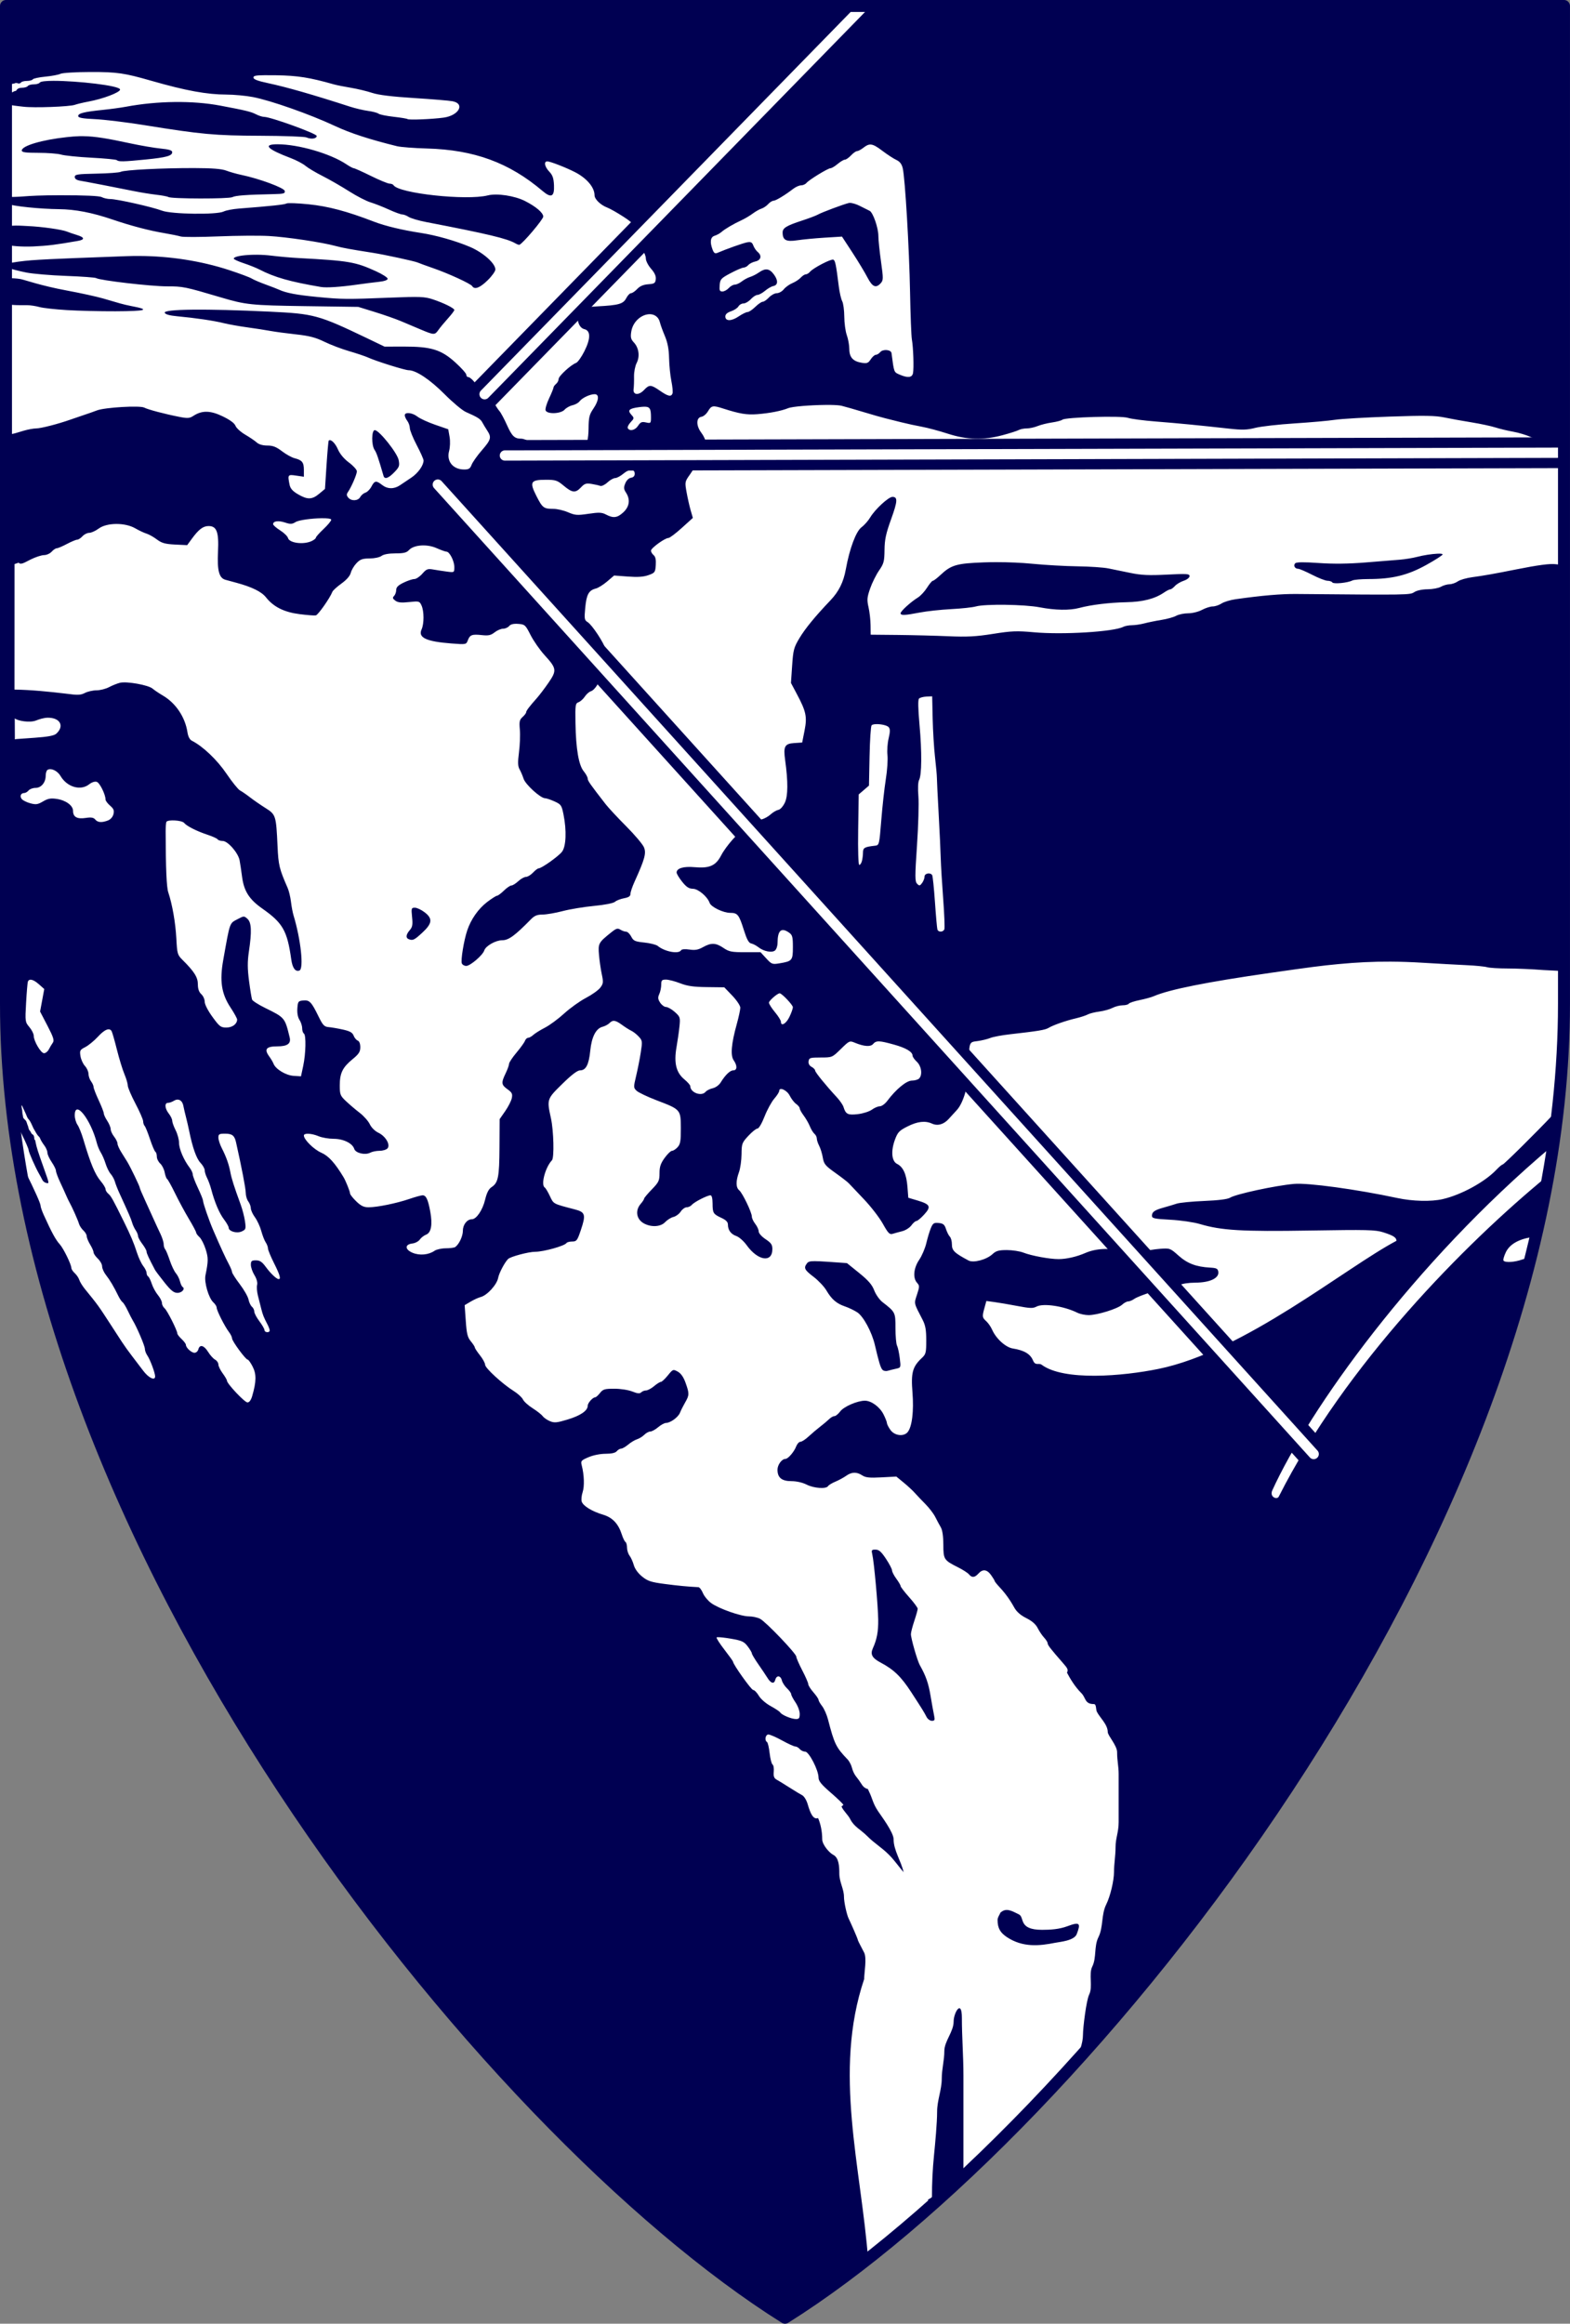
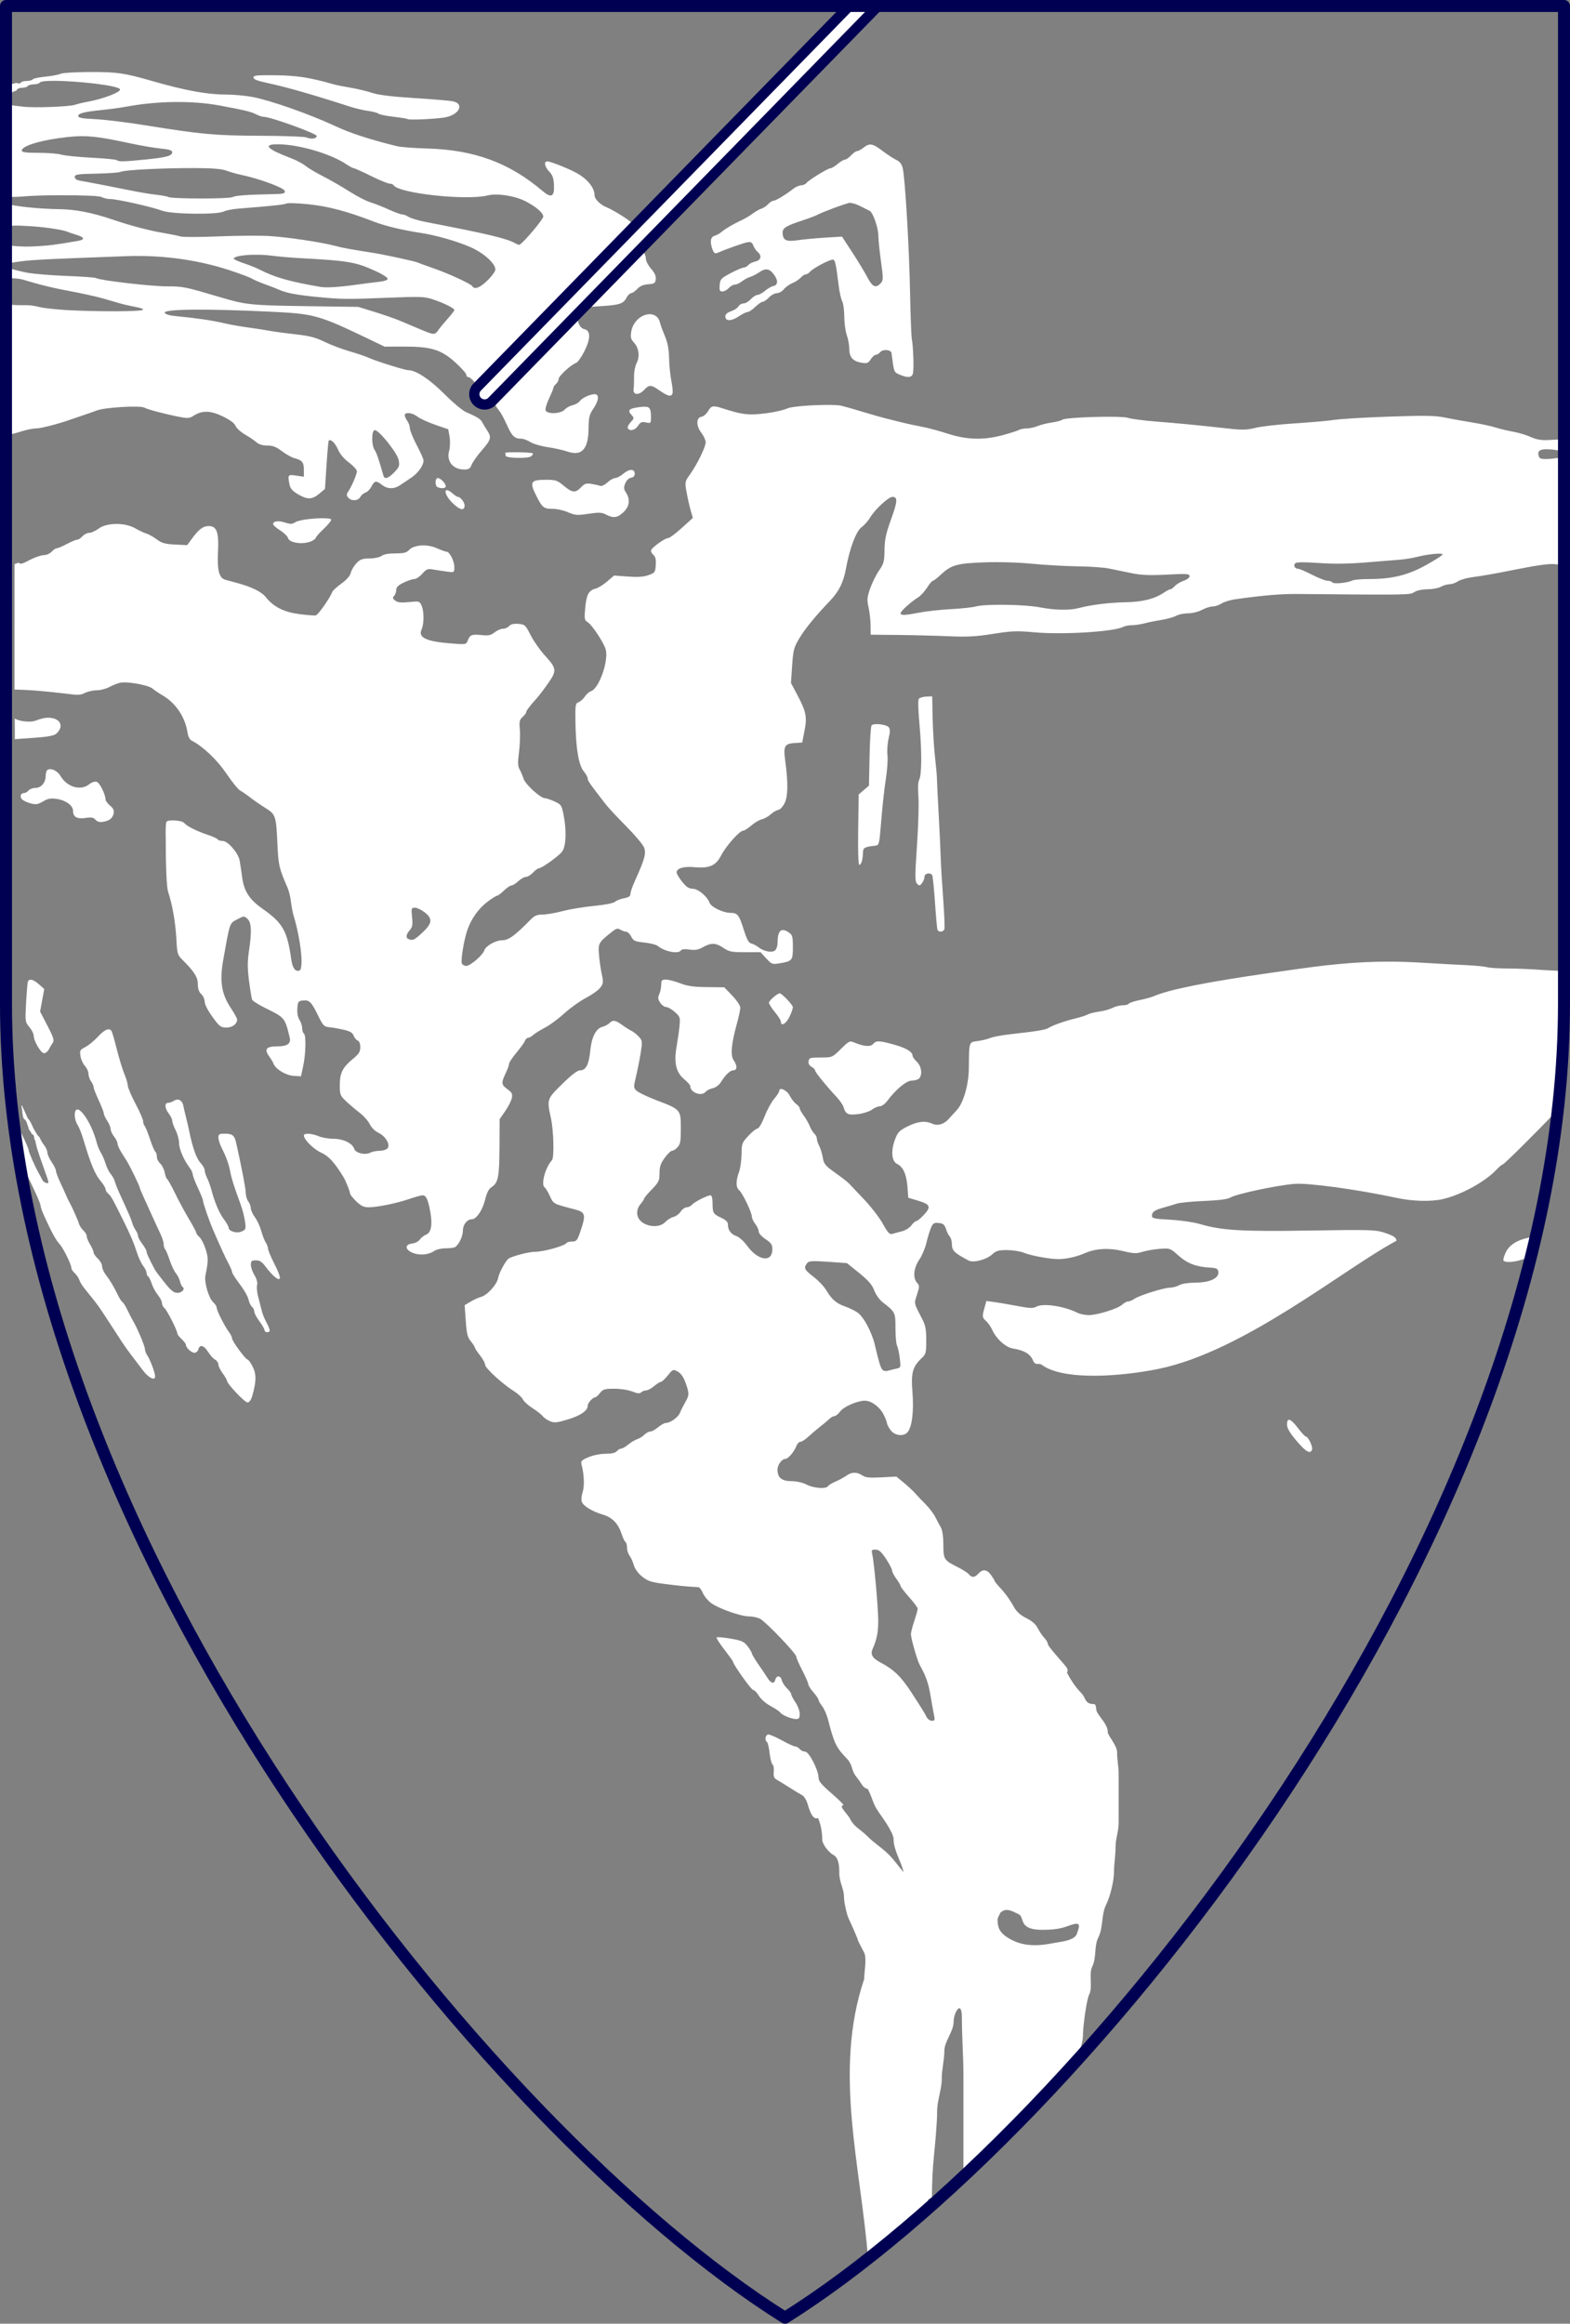
<svg xmlns="http://www.w3.org/2000/svg" xmlns:ns1="http://sodipodi.sourceforge.net/DTD/sodipodi-0.dtd" xmlns:ns2="http://www.inkscape.org/namespaces/inkscape" id="svg2" ns1:version="0.32" ns2:version="0.46dev+devel" width="917" height="1357" version="1.0" ns1:docname="Coat_of_arms_of_the_1º_Stormo_of_the_Regia_Aeronauticas.svg" ns2:output_extension="org.inkscape.output.svg.inkscape">
  <rect width="100%" height="100%" fill="#808080" stroke="none" />
  <defs id="defs5" />
  <ns1:namedview ns2:window-height="1003" ns2:window-width="1280" ns2:pageshadow="2" ns2:pageopacity="0.0" guidetolerance="10.0" gridtolerance="10.0" objecttolerance="10.0" borderopacity="1.0" bordercolor="#666666" pagecolor="#ffffff" id="base" showgrid="false" ns2:showpageshadow="false" ns2:zoom="0.29333333" ns2:cx="543.70102" ns2:cy="800.3841" ns2:window-x="0" ns2:window-y="0" ns2:current-layer="svg2" />
  <g id="g2932" transform="matrix(1,0,0,1,-4.9232374e-5,1.1762631e-7)">
-     <path ns1:nodetypes="cccccc" id="path2397" d="M 3.5,3.5 L 3.5,586.159 C 3.5,895.272 283.416,1243.666 458.493,1353.5 C 633.571,1243.666 913.487,895.272 913.487,586.159 L 913.487,3.5 L 3.5,3.5 z" style="fill:#000052;fill-opacity:1;fill-rule:nonzero;stroke:none;stroke-width:30.4;stroke-linecap:butt;stroke-linejoin:round;stroke-miterlimit:4;stroke-dasharray:none;stroke-dashoffset:0;stroke-opacity:1" />
-     <path ns1:nodetypes="ccscc" id="path3071" d="M 906.27,669.551 L 903.5,687.023 C 855.871,726.117 785.896,796.776 746.895,873.99 C 745.883,875.993 741.473,874.261 743.06,870.474 C 764.58,823.167 825.652,737.501 906.27,669.551 z" style="fill:#ffffff;fill-opacity:1;fill-rule:nonzero;stroke:none;stroke-width:7;stroke-linecap:round;stroke-linejoin:round;stroke-miterlimit:4;stroke-dasharray:none;stroke-dashoffset:0;stroke-opacity:1" />
    <path ns1:nodetypes="cssssssssssssssssssccssssssscsssssssssccsssssssssssssssssssssssssccscssssccsssssssssssssssscccsssssccssssssssssccccsssssssssssssscccsscccsssssssssssssssssscccssssssssssssssssssscccssssssssssssssssssssssssssssssssssssssssssssssssssssssccssssssssssssssccsssssssssssccsssssssssssccsssssssssssssssssssccssssssssssssssssssssssssssssssssssssssssssssssssssssssssssssssssssssssccssssssssssssccsssssscccsssssccsssssssssssccssssssssssssccssssssssscccssssscccsssssssssssssssssssssssssssssssssssssssssssssssssssssssssssssssssssssssssssssssssssscccssssssssssssccccsssssssssssssssssssssssssssssssssssssssssssssssscccssssssssssssssssssssssssssssssssssssssssssscccsssssssssssssssssssssssscccssssssssssssssssssssssccccccssssssssssscccssssssssssssssssssssssccscssssccccsssssssssssssssssssssssssccsssssssccssssccssssccssssssssssssssssssccssccsssssccsssssssssccssssssssssssssccsssssssssssssssssssssscccssssssssssssssssscccscccccsccscccccsssssssssccsssssssssssssssssssccsssssccssssssssssssssssssssscccssssssssssssssssssssssssssssssssssssssssssssssssssssssssssssssssssssssssssscccssssssssssssssssssssssssssssssssssssssssssssssssssssssssssssscssscsssssssssssssssssssssscssssssscccsssssssssssccssssssssssssssscssssssssssssssssscccsssssssssssssssssssscsssssssssssssssssssssssssssssssssscccsssssscssssssssssssssscsssssssssssscccssssccsssssssssssssssscccsccssssssscccccccsssssccsssssssssssssssssssssssssssssssssssssssssssssssssssssssssssssssssssssssssssssssssssssssssssccsssssssssssssssssssccssssssssssssssssssssssssssssssssssssssssssssssssssssssccsssssssssccsssssscccccsscssssssssccsssssssssssssssssssssssssssssssssscsssssssssccssssccccccssssssssssssssccsssssccsssssssssssssssssssccssssssssssssssssssscccssssssscc" id="rect2367" d="M 52.778,42.048 C 44.324,42.063 36.46,42.545 35.302,43.11 C 34.144,43.676 30.171,44.412 26.47,44.766 C 22.768,45.12 19.48,45.821 19.167,46.328 C 18.854,46.835 17.286,47.265 15.703,47.265 C 14.12,47.265 12.564,47.676 12.239,48.202 C 11.914,48.728 10.99,48.92 10.179,48.608 C 10.123,48.587 10.073,48.536 10.023,48.483 C 10.012,48.472 10.003,48.464 9.992,48.452 C 9.96,48.462 9.929,48.474 9.898,48.483 C 9.761,48.468 9.605,48.483 9.492,48.483 C 9.288,48.483 8.977,48.46 8.806,48.546 C 8.717,48.59 8.593,48.709 8.494,48.733 C 8.44,48.747 8.393,48.764 8.338,48.764 C 8.042,48.764 7.854,48.921 7.526,48.921 C 7.217,48.921 6.715,49.03 6.434,49.171 C 6.302,49.237 5.893,49.293 5.841,49.327 C 5.572,49.506 5.283,49.45 5.092,49.545 C 4.977,49.603 3.769,49.858 3.688,49.858 C 3.653,49.858 3.559,49.86 3.5,49.858 L 3.5,54.669 C 3.553,54.659 3.618,54.657 3.657,54.637 C 4.047,54.442 4.54,54.294 4.936,54.294 C 5.353,54.294 5.726,54.169 6.153,54.169 C 6.562,54.169 6.771,54.094 7.121,53.919 C 7.48,53.739 7.822,53.568 8.182,53.388 C 8.372,53.292 8.707,53.138 8.9,53.138 C 9.241,53.138 9.495,52.969 9.586,52.794 C 9.597,52.767 9.604,52.711 9.617,52.669 C 10.262,51.725 11.267,51.264 12.676,51.264 C 14.281,51.264 15.863,50.814 16.202,50.264 C 16.542,49.714 18.115,49.264 19.697,49.264 C 21.281,49.264 22.854,48.814 23.193,48.265 C 23.649,47.526 26.821,47.207 31.307,47.203 C 44.765,47.191 70.13,49.96 70.13,52.294 C 70.13,53.969 60.175,57.751 51.655,59.323 C 48.634,59.88 45.039,60.746 43.665,61.229 C 40.581,62.313 19.819,63.073 13.706,62.322 C 10.61,61.942 5.753,61.635 3.5,60.354 L 3.5,115.084 C 6.896,115.039 10.298,114.992 13.674,114.709 C 17.538,114.385 24.123,114.028 35.146,114.022 C 49.602,114.013 58.068,114.388 59.426,115.115 C 60.572,115.729 62.84,116.24 64.45,116.24 C 68.342,116.239 88.932,120.867 94.597,123.018 C 100.156,125.13 126.708,125.499 130.643,123.518 C 131.965,122.852 135.967,122.076 139.537,121.8 C 158.017,120.372 166.267,119.498 167.343,118.832 C 167.999,118.427 173.82,118.642 180.264,119.301 C 191.749,120.476 202.607,123.357 218.431,129.453 C 224.99,131.98 234.915,134.365 245.894,136.045 C 254.723,137.395 266.331,140.702 274.575,144.229 C 282.25,147.513 289.336,153.826 289.336,157.381 C 289.336,158.43 287.271,161.3 284.749,163.753 C 280.238,168.141 277.15,169.295 275.792,167.096 C 274.903,165.655 261.869,159.67 252.885,156.568 C 249.04,155.241 244.996,153.761 243.897,153.288 C 242.027,152.483 224.585,148.711 217.932,147.665 C 203.734,145.434 200.33,144.805 195.961,143.636 C 187.696,141.423 167.642,138.429 157.014,137.825 C 151.521,137.513 138.264,137.607 127.553,138.044 C 116.842,138.481 106.956,138.518 105.582,138.106 C 104.209,137.695 99.94,136.815 96.095,136.17 C 87.144,134.668 76.582,131.895 65.73,128.204 C 53.782,124.14 43.941,122.246 34.365,122.144 C 23.51,122.027 7.682,120.496 3.5,118.832 L 3.5,132.046 C 5.645,131.891 7.762,131.757 9.212,131.734 C 11.31,131.7 16.202,132.015 16.202,132.015 C 24.25,132.346 36.252,134.047 39.171,135.264 C 40.27,135.721 42.854,136.601 44.914,137.232 C 49.519,138.642 49.707,139.949 45.413,140.699 C 32.488,142.956 28.052,143.518 19.448,143.917 C 12.777,144.226 5.761,143.651 3.5,142.761 L 3.5,154.1 C 7.359,153.159 13.431,152.385 18.2,152.007 C 23.143,151.617 34.603,151.048 43.665,150.727 C 52.728,150.405 66.21,149.891 73.625,149.602 C 76.196,149.502 78.787,149.464 81.365,149.477 C 99.413,149.567 117.52,152.392 133.826,157.724 C 139.993,159.741 145.929,161.97 147.027,162.66 C 148.126,163.35 151.721,164.897 155.016,166.096 C 158.312,167.295 161.907,168.679 163.005,169.189 C 167.097,171.087 173.333,172.274 185.475,173.437 C 199.915,174.82 202.364,174.845 228.137,173.812 C 244.987,173.136 247.977,173.234 252.604,174.749 C 259.026,176.852 265.368,179.978 265.368,181.028 C 265.368,181.453 263.683,183.68 261.623,185.964 C 259.564,188.248 257.086,191.246 256.1,192.649 C 253.944,195.713 253.526,195.71 245.894,192.493 C 242.599,191.103 237.372,188.896 234.285,187.588 C 231.198,186.28 224.305,183.861 218.962,182.215 L 209.256,179.216 L 178.142,178.779 C 146.595,178.312 143.556,177.988 129.051,173.687 C 107.99,167.442 106.895,167.221 97.437,167.221 C 88.083,167.221 58.215,163.741 56.18,162.41 C 55.61,162.038 47.735,161.462 38.672,161.129 C 29.609,160.797 19.155,159.907 15.422,159.161 C 11.659,158.409 5.968,157.056 3.5,155.944 L 3.5,162.129 C 4.953,162.358 6.057,162.535 6.309,162.504 C 6.724,162.452 9.494,162.522 12.02,162.972 C 14.298,163.378 23.581,166.795 39.171,169.688 C 46.861,171.116 56.299,173.169 60.143,174.28 C 63.988,175.392 68.482,176.708 70.13,177.186 C 71.778,177.663 74.699,178.355 76.621,178.716 C 88.153,180.882 85.655,181.703 67.384,181.778 C 58.461,181.814 45.712,181.496 39.047,181.09 C 32.382,180.685 25.191,179.9 23.068,179.31 C 20.945,178.72 17.711,178.22 15.89,178.217 C 12.672,178.211 7.321,178.408 3.5,177.467 L 3.5,253.907 C 5.513,253.735 7.393,253.451 9.212,252.908 L 13.706,251.564 C 16.177,250.825 19.532,250.198 21.164,250.19 C 23.898,250.176 33.98,247.59 41.169,245.036 C 42.817,244.45 46.187,243.283 48.659,242.474 C 51.13,241.665 54.726,240.406 56.648,239.663 C 61.178,237.91 81.781,236.699 84.267,238.038 C 86.351,239.16 96.197,241.767 104.74,243.442 C 109.568,244.389 110.765,244.291 112.916,242.88 C 117.959,239.573 122.857,239.658 130.05,243.13 C 134.339,245.201 136.951,247.11 137.54,248.659 C 138.036,249.965 140.613,252.308 143.251,253.845 C 145.888,255.381 148.895,257.428 149.961,258.406 C 151.179,259.525 153.478,260.186 156.14,260.186 C 159.397,260.186 161.355,260.956 164.722,263.529 C 167.126,265.366 170.439,267.184 172.056,267.59 C 176.454,268.695 177.486,270.005 177.486,274.4 L 177.486,278.398 L 172.992,277.742 C 168.083,277.005 167.954,277.172 169.122,283.021 C 169.578,285.305 170.884,286.785 174.053,288.644 C 179.589,291.892 182.275,291.815 186.443,288.332 L 189.813,285.521 L 190.718,271.619 C 191.218,263.964 191.792,257.518 191.998,257.312 C 193.124,256.185 195.75,258.666 197.366,262.404 C 198.525,265.087 200.924,267.962 203.826,270.12 C 206.367,272.009 208.445,274.316 208.445,275.243 C 208.445,277.007 205.228,284.468 203.233,287.332 C 202.339,288.615 202.378,289.362 203.389,290.581 C 205.2,292.765 209.162,292.573 210.411,290.238 C 210.979,289.175 212.364,288.027 213.469,287.676 C 214.574,287.325 216.133,285.725 216.964,284.115 C 218.751,280.658 219.743,280.5 223.144,283.178 C 226.267,285.637 230.086,285.731 233.536,283.428 C 234.973,282.468 237.991,280.438 240.246,278.929 C 244.19,276.29 247.392,271.796 247.392,268.902 C 247.393,268.141 245.595,264.11 243.398,259.936 C 241.201,255.762 239.389,251.281 239.372,250.002 C 239.355,248.724 238.68,246.821 237.874,245.754 C 237.068,244.687 236.407,243.225 236.407,242.505 C 236.407,240.488 240.845,240.956 243.804,243.286 C 245.262,244.435 249.904,246.572 254.133,248.034 L 261.811,250.69 L 262.591,255.126 C 263.024,257.665 262.891,261.213 262.31,263.373 C 260.684,269.418 264.562,274.181 271.111,274.181 C 273.79,274.181 274.601,273.665 275.449,271.432 C 276.022,269.92 278.701,266.116 281.409,262.998 C 286.821,256.768 287.208,255.418 284.561,251.408 C 283.578,249.919 282.303,247.791 281.721,246.691 C 280.657,244.678 278.975,243.612 272.109,240.6 C 270.054,239.698 264.452,235.015 259.626,230.166 C 251.144,221.643 242.976,216.202 238.654,216.202 C 236.494,216.202 219.713,210.945 214.936,208.768 C 213.288,208.017 208.345,206.353 203.951,205.082 C 199.557,203.81 193.016,201.315 189.408,199.552 C 184.336,197.075 180.593,196.109 172.93,195.273 C 167.476,194.678 160.758,193.78 158.012,193.273 C 155.266,192.767 149.199,191.815 144.53,191.18 C 139.862,190.546 133.57,189.425 130.549,188.681 C 124.711,187.243 114.362,185.713 103.429,184.683 C 99.031,184.268 96.582,183.596 96.22,182.652 C 95.387,180.48 120.23,180.215 157.513,181.996 C 183.438,183.235 185.901,183.88 214.281,197.459 L 224.611,202.426 L 235.814,202.395 C 251.827,202.363 257.687,204.171 265.93,211.642 C 269.471,214.851 272.359,218.076 272.359,218.827 C 272.359,219.577 272.845,220.201 273.42,220.201 C 275.116,220.201 279.35,225.339 279.35,227.386 C 279.35,228.422 278.676,229.506 277.852,229.822 C 277.028,230.139 276.354,231.089 276.354,231.915 C 276.354,233.411 276.528,233.392 284.842,232.009 C 286.267,231.772 287.305,232.634 288.494,235.008 C 289.407,236.833 290.84,239.081 291.677,240.006 C 292.513,240.931 294.513,244.656 296.14,248.284 C 299.061,254.802 300.536,256.188 304.535,256.188 C 305.661,256.188 308.018,257.067 309.778,258.156 C 311.538,259.245 316.092,260.58 319.889,261.123 C 323.687,261.666 328.895,262.835 331.467,263.716 C 339.778,266.564 343.657,262.328 343.763,250.284 C 343.822,243.733 344.201,242.129 346.541,238.694 C 349.803,233.904 350.155,230.197 347.321,230.197 C 344.577,230.197 340.001,232.355 338.52,234.352 C 337.833,235.279 335.96,236.314 334.37,236.664 C 332.78,237.013 330.717,238.188 329.751,239.256 C 327.534,241.709 319.566,241.994 318.672,239.663 C 318.354,238.831 319.266,235.698 320.701,232.665 C 322.135,229.633 323.291,226.76 323.291,226.292 C 323.291,225.825 323.965,224.884 324.789,224.2 C 325.613,223.515 326.287,222.21 326.287,221.294 C 326.287,219.601 333.376,213.088 336.492,211.923 C 337.432,211.571 339.598,208.546 341.298,205.175 C 345.07,197.696 345.052,193.089 341.267,192.211 C 337.789,191.404 336.24,185.419 338.583,181.84 C 340.072,179.565 340.986,179.327 348.975,178.904 C 361.45,178.243 364.04,177.491 365.796,174.093 C 366.615,172.509 367.86,171.219 368.574,171.219 C 369.288,171.219 370.93,170.098 372.194,168.751 C 373.763,167.079 375.779,166.208 378.592,166.002 C 382.213,165.737 382.754,165.395 383.023,163.066 C 383.234,161.244 382.376,159.336 380.277,156.943 C 378.598,155.029 377.218,152.342 377.218,150.977 C 377.219,149.611 376.32,147.345 375.221,145.947 C 374.123,144.549 373.224,142.883 373.224,142.23 C 373.224,141.577 372.539,138.64 371.695,135.732 C 370.297,130.922 369.598,130.106 363.861,126.392 C 360.394,124.147 356.247,121.81 354.655,121.206 C 350.774,119.734 347.259,116.324 347.259,114.022 C 347.259,109.413 342.687,104.025 335.774,100.495 C 330.428,97.766 321.364,94.248 319.671,94.248 C 317.487,94.248 318.098,97.395 320.825,100.245 C 322.783,102.291 323.39,104.074 323.572,108.274 C 323.859,114.9 321.958,115.829 316.924,111.554 C 297.41,94.98 277.015,87.489 249.359,86.719 C 241.92,86.512 234.056,85.91 231.882,85.376 C 216.095,81.499 204.582,77.758 195.774,73.63 C 181.166,66.784 158.251,58.703 147.682,56.668 C 143.652,55.892 136.686,55.242 132.203,55.231 C 120.879,55.203 108.48,52.944 88.605,47.234 C 72.616,42.64 68.462,42.022 52.778,42.048 z M 154.517,43.923 C 149.194,43.965 148.026,44.324 148.026,45.266 C 148.026,46.327 150.469,47.258 156.514,48.546 C 167.387,50.863 182.92,55.317 204.45,62.291 C 207.471,63.269 212.19,64.383 214.936,64.759 C 217.682,65.135 220.454,65.864 221.084,66.383 C 221.714,66.902 225.674,67.722 229.885,68.195 C 234.095,68.667 237.765,69.273 238.03,69.538 C 238.661,70.17 252.462,69.611 259.096,68.695 C 268,67.465 271.778,60.609 264.37,59.136 C 262.45,58.754 252.336,57.918 241.9,57.261 C 229.044,56.452 221.154,55.494 217.433,54.262 C 214.412,53.263 208.794,51.898 204.949,51.264 C 201.105,50.629 196.611,49.733 194.963,49.264 C 180.973,45.281 173.852,44.147 161.352,43.954 C 158.546,43.91 156.292,43.908 154.517,43.923 z M 101.962,59.573 C 111.401,59.46 120.538,60.158 128.552,61.666 C 143.416,64.462 146.593,65.226 149.492,66.727 C 151.113,67.566 153.251,68.257 154.267,68.257 C 158.064,68.257 184.976,78.002 184.976,79.378 C 184.976,81.014 181.769,81.476 178.984,80.253 C 177.886,79.77 165.752,79.335 152.02,79.284 C 125.523,79.188 117.758,78.479 84.611,73.13 C 73.9,71.402 60.755,69.812 55.4,69.569 C 48.094,69.238 45.663,68.773 45.663,67.757 C 45.663,66.162 49.238,65.279 60.143,64.165 C 64.538,63.716 70.604,62.887 73.625,62.322 C 82.782,60.608 92.523,59.686 101.962,59.573 z M 46.412,79.534 C 47.184,79.515 47.948,79.525 48.721,79.534 C 55.526,79.619 62.763,80.845 76.122,83.72 C 82.164,85.021 90.141,86.384 93.848,86.75 C 98.746,87.234 100.589,87.796 100.589,88.843 C 100.589,90.997 97.269,91.936 85.079,93.154 C 72.173,94.444 69.224,94.496 68.257,93.529 C 67.867,93.138 61.174,92.499 53.371,92.092 C 45.569,91.685 37.595,90.856 35.676,90.28 C 33.757,89.704 27.803,89.249 22.444,89.249 C 14.937,89.249 12.707,88.945 12.707,87.906 C 12.707,85.147 24.492,81.648 39.171,80.065 C 41.75,79.787 44.097,79.591 46.412,79.534 z M 162.069,84.251 C 174.291,84.251 193.023,89.692 202.359,95.966 C 204.221,97.217 206.136,98.246 206.635,98.246 C 207.132,98.246 211.641,100.27 216.652,102.745 C 221.664,105.219 226.572,107.243 227.544,107.243 C 228.517,107.243 229.546,107.65 229.854,108.149 C 232.811,112.939 272.489,117.237 284.874,114.115 C 290.288,112.751 300.625,114.32 306.719,117.427 C 313.104,120.681 317.299,124.287 317.299,126.486 C 317.299,128.116 305.421,142.163 303.38,142.948 C 303.069,143.068 302.028,142.693 301.071,142.136 C 296.203,139.303 285.082,136.649 248.89,129.672 C 244.5,128.825 239.905,127.473 238.685,126.673 C 237.466,125.873 235.782,125.236 234.94,125.236 C 234.099,125.236 230.604,123.961 227.17,122.393 C 223.735,120.826 218.906,118.92 216.434,118.176 C 213.962,117.432 208.345,114.54 203.951,111.741 C 199.557,108.942 192.658,104.956 188.596,102.901 C 184.535,100.845 179.956,98.138 178.454,96.872 C 176.951,95.606 173.095,93.562 169.871,92.342 C 156.001,87.094 153.243,84.251 162.069,84.251 z M 508.48,84.408 C 507.122,84.366 505.898,85.016 504.329,86.251 C 502.933,87.35 501.239,88.25 500.585,88.25 C 499.93,88.25 498.348,89.374 497.058,90.749 C 495.768,92.123 494.155,93.248 493.469,93.248 C 492.783,93.248 490.888,94.373 489.256,95.747 C 487.624,97.122 485.736,98.246 485.074,98.246 C 483.58,98.246 472.539,105.011 470.999,106.868 C 470.378,107.618 468.96,108.242 467.878,108.242 C 466.796,108.242 464.719,109.175 463.26,110.304 C 458.561,113.937 453.079,117.239 451.744,117.239 C 451.029,117.239 449.636,118.122 448.654,119.207 C 447.673,120.293 445.916,121.478 444.753,121.831 C 443.59,122.184 441.255,123.507 439.573,124.768 C 437.89,126.028 434.968,127.745 433.081,128.61 C 428.5,130.709 423.396,133.715 421.347,135.514 C 420.429,136.319 418.651,137.292 417.415,137.669 C 414.924,138.429 414.504,141.3 416.198,145.76 C 416.962,147.772 417.635,148.258 418.944,147.697 C 424.231,145.427 434.025,141.949 436.389,141.511 C 438.593,141.103 439.273,141.478 440.009,143.417 C 440.511,144.738 441.656,146.402 442.537,147.134 C 445.144,149.3 444.49,151.97 441.195,152.695 C 439.585,153.049 437.73,153.998 437.076,154.788 C 436.421,155.577 435.161,156.242 434.267,156.287 C 433.373,156.332 429.948,157.815 426.652,159.567 C 421.133,162.502 420.633,163.036 420.348,166.471 C 420.09,169.581 420.353,170.22 421.94,170.22 C 422.986,170.22 424.66,169.32 425.654,168.22 C 426.648,167.121 428.241,166.221 429.18,166.221 C 430.119,166.221 431.959,165.371 433.268,164.347 C 434.579,163.323 436.764,162.145 438.137,161.723 C 439.51,161.3 441.828,160.126 443.286,159.099 C 447.041,156.452 449.405,156.751 451.993,160.254 C 454.6,163.783 454.457,166.517 451.619,167.064 C 450.527,167.275 448.365,168.537 446.813,169.845 C 445.26,171.152 443.269,172.219 442.412,172.219 C 441.556,172.219 439.815,173.343 438.543,174.718 C 437.27,176.092 435.333,177.217 434.236,177.217 C 433.138,177.217 431.83,177.992 431.302,178.935 C 430.775,179.878 428.83,181.159 426.996,181.778 C 424.769,182.528 423.656,183.533 423.656,184.808 C 423.656,187.685 427.217,187.647 431.49,184.745 C 433.548,183.347 435.89,182.215 436.67,182.215 C 437.451,182.215 439.448,180.866 441.133,179.216 C 442.819,177.567 444.793,176.217 445.502,176.217 C 446.211,176.217 447.832,175.093 449.122,173.718 C 450.412,172.344 452.472,171.219 453.71,171.219 C 454.947,171.219 456.796,170.197 457.798,168.939 C 458.799,167.681 461.046,166.063 462.791,165.346 C 464.537,164.63 466.742,163.178 467.691,162.129 C 468.64,161.079 469.953,160.223 470.625,160.223 C 471.296,160.223 472.414,159.54 473.09,158.724 C 474.895,156.547 485.337,151.11 486.697,151.633 C 487.847,152.074 488.309,154.405 489.911,167.221 C 490.358,170.794 491.266,174.704 491.909,175.905 C 492.551,177.106 493.101,181.154 493.126,184.902 C 493.15,188.649 493.801,193.511 494.593,195.71 C 495.384,197.909 496.051,201.549 496.059,203.801 C 496.077,208.66 498.206,211.028 503.331,211.86 C 506.35,212.351 507.107,212.071 508.574,209.83 C 509.515,208.392 510.845,207.206 511.539,207.206 C 512.232,207.206 513.39,206.496 514.098,205.644 C 515.679,203.737 520.446,204.146 520.714,206.206 C 522.201,217.659 522.084,217.305 525.364,218.733 C 530.161,220.822 532.712,220.574 533.259,217.952 C 533.849,215.127 533.442,202.854 532.604,198.209 C 532.257,196.285 531.787,183.914 531.543,170.719 C 531.067,144.988 528.638,103.98 527.267,98.246 C 526.678,95.779 525.576,94.345 523.491,93.373 C 521.865,92.615 518.237,90.253 515.44,88.125 C 512.188,85.651 510.226,84.46 508.48,84.408 z M 113.416,98.152 C 124.037,98.177 129.477,98.614 132.203,99.652 C 134.313,100.455 138.289,101.579 141.035,102.151 C 151.37,104.305 165.967,109.693 166.314,111.491 C 166.602,112.993 165.746,113.244 159.854,113.366 C 144.148,113.689 137.52,114.172 135.761,115.115 C 133.708,116.214 100.102,116.158 98.311,115.052 C 97.711,114.682 94.496,114.088 91.164,113.709 C 87.833,113.33 81.964,112.368 78.119,111.585 C 68.792,109.684 50.952,106.235 46.911,105.556 C 44.75,105.193 43.665,104.459 43.665,103.338 C 43.665,101.862 45.235,101.618 56.305,101.401 C 63.248,101.266 69.652,100.795 70.536,100.339 C 72.663,99.241 94.767,98.11 113.416,98.152 z M 496.278,118.489 C 497.675,118.451 500.109,119.17 502.239,120.269 C 504.611,121.494 507.173,122.758 507.918,123.112 C 509.899,124.053 513.036,133.071 513.037,137.794 C 513.037,140.035 513.731,146.744 514.566,152.695 C 515.969,162.701 515.956,163.667 514.41,165.378 C 511.594,168.493 509.529,167.58 506.639,162.004 C 505.156,159.144 501.215,152.609 497.869,147.478 L 491.784,138.169 L 481.672,138.794 C 476.125,139.138 468.896,139.828 465.6,140.324 C 459.085,141.306 457.111,140.224 457.111,135.764 C 457.112,133.136 459.338,131.792 468.502,128.797 C 472.558,127.472 476.718,125.89 477.74,125.299 C 479.891,124.055 492.535,119.321 495.747,118.551 C 495.901,118.514 496.078,118.494 496.278,118.489 z M 150.148,148.759 C 152.945,148.78 155.852,148.956 158.512,149.29 C 162.935,149.845 170.026,150.468 174.272,150.695 C 203.87,152.279 207.596,152.928 219.68,158.443 C 223.387,160.135 226.421,162.092 226.421,162.785 C 226.421,163.566 224.432,164.25 221.178,164.597 C 218.294,164.904 212.564,165.631 208.445,166.221 C 198.841,167.596 190.64,168.134 187.473,167.595 C 169.308,164.504 160.413,161.965 151.521,157.381 C 149.599,156.389 145.442,154.736 142.283,153.694 C 139.125,152.653 136.541,151.465 136.541,151.039 C 136.541,149.825 141.431,148.963 147.401,148.79 C 148.297,148.764 149.215,148.751 150.148,148.759 z M 379.029,183.496 C 374.68,183.758 369.65,187.652 368.699,193.711 C 368.187,196.966 368.484,198.133 370.228,199.99 C 373.149,203.099 373.835,208.144 371.851,211.985 C 370.972,213.688 370.27,217.245 370.322,219.889 C 370.373,222.532 370.263,225.824 370.072,227.198 C 369.581,230.733 373.089,231.033 376.189,227.729 C 379.227,224.493 380.208,224.549 385.426,228.167 C 390.193,231.472 391.995,231.867 392.791,229.791 C 393.087,229.021 392.793,225.76 392.136,222.544 C 391.479,219.328 390.883,213.329 390.794,209.205 C 390.68,203.912 389.958,200.091 388.329,196.21 C 387.06,193.186 385.797,189.729 385.52,188.525 C 384.671,184.843 382.004,183.316 379.029,183.496 z M 481.797,236.476 C 473.445,236.568 462.821,237.357 460.295,238.382 C 456.339,239.986 449.459,241.322 442.256,241.88 C 436.164,242.353 431.983,241.657 422.377,238.569 C 416.389,236.644 415.521,236.784 413.545,240.131 C 412.586,241.756 410.869,243.218 409.738,243.38 C 406.554,243.836 406.495,248.597 409.613,252.689 C 411.026,254.543 412.172,257.06 412.172,258.281 C 412.172,260.993 407.231,271.122 403.028,277.024 C 399.979,281.304 399.939,281.463 401.03,287.52 C 401.64,290.902 402.707,295.634 403.402,298.047 L 404.682,302.452 L 398.222,308.293 C 394.667,311.516 391.156,314.166 390.42,314.166 C 388.361,314.166 380.214,320.07 380.214,321.57 C 380.215,322.301 380.924,323.487 381.775,324.194 C 382.849,325.086 383.229,326.852 383.023,329.973 C 382.742,334.217 382.492,334.532 378.716,335.877 C 375.855,336.896 372.447,337.128 366.701,336.689 L 358.681,336.096 L 354.624,339.563 C 352.394,341.474 349.429,343.33 348.008,343.687 C 343.916,344.715 342.557,347.122 341.829,354.839 C 341.203,361.462 341.343,362.147 343.264,363.335 C 345.853,364.937 352.9,375.67 353.812,379.392 C 355.501,386.283 349.816,402.178 345.136,403.664 C 344.085,403.998 342.487,405.401 341.579,406.788 C 340.671,408.175 339.027,409.661 337.927,410.068 C 336.071,410.756 335.932,411.626 336.117,422.22 C 336.384,437.416 338.007,446.845 340.955,450.428 C 342.233,451.982 343.264,453.905 343.264,454.677 C 343.264,455.957 344.608,457.87 353.75,469.64 C 355.398,471.761 360.805,477.563 365.765,482.541 C 370.725,487.52 375.397,493.048 376.126,494.818 C 377.547,498.265 376.598,501.723 370.634,514.873 C 369.319,517.772 368.231,520.969 368.231,521.995 C 368.231,523.361 367.227,524.048 364.486,524.557 C 362.426,524.94 360.054,525.863 359.211,526.619 C 358.305,527.432 353.329,528.428 347.04,529.024 C 341.192,529.579 332.92,530.937 328.659,532.054 C 324.398,533.171 319.093,534.084 316.862,534.085 C 313.758,534.086 312.183,534.731 310.121,536.834 C 300.703,546.435 297.081,549.079 293.331,549.079 C 289.508,549.079 283.689,552.383 282.845,555.046 C 281.97,557.805 274.672,564.074 272.328,564.074 C 271.214,564.074 270.052,563.395 269.737,562.574 C 269.044,560.764 270.941,549.167 272.89,543.363 C 275.099,536.781 279.408,530.656 284.593,526.712 C 287.207,524.724 289.778,523.089 290.304,523.089 C 290.829,523.089 292.644,521.739 294.33,520.09 C 296.015,518.441 298.005,517.091 298.73,517.091 C 299.455,517.091 301.243,515.966 302.725,514.592 C 304.206,513.217 306.213,512.093 307.187,512.093 C 308.162,512.093 310.017,510.968 311.307,509.594 C 312.597,508.219 314.08,507.095 314.615,507.095 C 316.315,507.095 326.081,500.166 328.222,497.442 C 330.645,494.358 331.031,485.13 329.127,475.638 C 328.043,470.236 327.695,469.748 323.884,468.015 C 321.639,466.995 319.132,466.153 318.297,466.141 C 315.659,466.103 306.877,458.102 305.814,454.77 C 305.26,453.032 304.202,450.561 303.474,449.272 C 302.441,447.445 302.364,445.245 303.13,439.276 C 303.671,435.067 303.905,429.149 303.63,426.125 C 303.201,421.428 303.428,420.346 305.221,418.721 C 306.376,417.675 307.312,416.431 307.312,415.972 C 307.312,415.08 309.158,412.632 313.554,407.694 C 315.062,406 318.118,401.971 320.357,398.729 C 325.301,391.569 325.131,390.324 318.173,382.703 C 315.358,379.621 311.639,374.287 309.902,370.864 C 306.884,364.914 306.562,364.621 302.693,364.335 C 299.965,364.133 298.253,364.54 297.388,365.585 C 296.682,366.437 295.093,367.147 293.861,367.147 C 292.63,367.147 290.386,368.099 288.899,369.271 C 286.724,370.984 285.29,371.306 281.534,370.895 C 275.713,370.259 274.476,370.704 273.264,373.894 C 272.304,376.421 272.272,376.432 263.652,375.768 C 248.881,374.632 244.054,372.351 246.238,367.553 C 247.733,364.269 247.728,356.932 246.207,353.589 C 245.046,351.04 244.794,350.969 238.966,351.59 C 234.406,352.076 232.423,351.896 230.915,350.778 C 229.314,349.59 229.165,349.044 230.166,348.029 C 230.852,347.332 231.414,345.745 231.414,344.53 C 231.414,342.914 232.568,341.778 235.721,340.25 C 238.091,339.102 240.916,338.157 241.993,338.157 C 243.071,338.157 245.176,336.743 246.675,335.033 C 249.1,332.267 249.806,332.014 253.135,332.597 C 255.192,332.957 258.79,333.51 261.124,333.815 C 265.348,334.367 265.368,334.339 265.368,331.16 C 265.368,327.621 262.582,322.163 260.781,322.163 C 260.145,322.163 257.531,321.215 254.945,320.07 C 249.315,317.577 241.646,318.154 238.841,321.257 C 237.491,322.751 235.735,323.163 230.946,323.163 C 227.088,323.163 224.079,323.71 222.863,324.631 C 221.769,325.459 218.725,326.113 215.872,326.131 C 211.678,326.157 210.362,326.631 208.195,328.911 C 206.758,330.423 205.273,332.937 204.887,334.502 C 204.442,336.301 202.435,338.617 199.425,340.781 C 196.806,342.665 194.418,344.846 194.12,345.623 C 192.745,349.21 185.817,359.083 184.477,359.368 C 183.653,359.543 179.384,359.208 174.989,358.65 C 165.965,357.503 159.753,354.408 155.36,348.841 C 152.749,345.533 147.147,342.779 138.039,340.313 C 135.842,339.718 132.988,338.941 131.704,338.595 C 127.95,337.582 126.799,333.236 127.335,322.101 C 127.886,310.647 126.58,307.161 121.78,307.2 C 118.615,307.226 116.075,309.138 112.136,314.51 L 109.327,318.352 L 102.212,318.009 C 96.429,317.716 94.444,317.145 91.601,315.01 C 89.679,313.566 86.982,312.045 85.609,311.636 C 84.236,311.227 81.27,309.848 79.024,308.543 C 73.058,305.077 62.427,305.138 57.647,308.668 C 55.786,310.043 53.304,311.167 52.123,311.167 C 50.941,311.167 49.154,312.067 48.159,313.167 C 47.165,314.266 45.78,315.166 45.07,315.166 C 44.36,315.166 41.66,316.29 39.078,317.665 C 36.495,319.039 33.837,320.164 33.179,320.164 C 32.523,320.164 31.178,321.064 30.183,322.163 C 29.189,323.263 27.206,324.163 25.752,324.163 C 24.297,324.163 20.76,325.307 17.919,326.724 C 14.262,328.548 12.132,330.05 10.897,328.598 L 8.494,329.411 L 8.463,402.696 C 18.458,402.878 28.474,403.887 38.422,405.07 C 45.394,406.017 47.092,405.96 49.595,404.664 C 51.22,403.823 54.272,403.133 56.367,403.133 C 58.462,403.133 61.756,402.305 63.67,401.29 C 65.584,400.275 68.465,399.121 70.068,398.729 C 73.997,397.765 86.624,400.021 89.105,402.134 C 90.203,403.069 92.95,404.909 95.19,406.226 C 102.681,410.628 108.133,418.782 109.484,427.593 C 109.877,430.16 110.799,431.926 112.105,432.591 C 118.566,435.878 126.802,443.727 132.297,451.834 C 135.563,456.653 139.123,461.062 140.192,461.612 C 141.262,462.161 143.921,463.993 146.091,465.673 C 148.261,467.352 152.327,470.151 155.141,471.92 C 161.106,475.67 161.284,476.281 162.101,494.1 C 162.615,505.325 163.129,507.374 168.03,518.59 C 168.751,520.24 169.607,523.802 169.934,526.525 C 170.26,529.248 170.922,532.847 171.432,534.522 C 175.693,548.549 177.546,565.742 174.896,566.76 C 172.545,567.663 170.822,565.338 170.121,560.325 C 167.769,543.517 165.204,539.003 153.206,530.586 C 145.596,525.247 142.487,520.391 141.409,512.155 C 140.937,508.545 140.277,504.164 139.943,502.409 C 139.107,498.025 133.056,491.101 130.05,491.101 C 128.752,491.101 127.429,490.671 127.116,490.164 C 126.803,489.656 124.189,488.46 121.311,487.508 C 114.95,485.403 109.119,482.475 107.517,480.542 C 106.252,479.016 98.081,478.521 97.219,479.917 C 96.946,480.359 96.742,482.946 96.751,485.665 C 96.815,507.336 97.28,518.099 98.28,521.09 C 100.633,528.13 102.5,538.796 102.992,548.017 C 103.468,556.941 103.645,557.635 106.55,560.512 C 113.442,567.339 115.569,570.702 115.569,574.788 C 115.569,577.48 116.209,579.338 117.566,580.568 C 118.665,581.563 119.564,583.549 119.564,585.003 C 119.564,586.556 121.444,590.205 124.089,593.844 C 128.181,599.474 128.912,600.06 132.203,600.06 C 135.717,600.06 138.433,598.041 138.507,595.406 C 138.525,594.781 136.802,591.632 134.668,588.408 C 129.354,580.377 128.192,572.885 130.393,560.575 C 134.45,537.879 133.92,539.353 138.944,536.678 C 142.401,534.837 142.599,534.835 144.53,536.584 C 146.897,538.727 147.12,543.941 145.373,555.702 C 144.49,561.646 144.514,565.627 145.467,572.914 C 146.147,578.12 146.956,582.998 147.245,583.754 C 147.535,584.509 150.974,586.702 154.891,588.627 C 166.395,594.279 166.381,594.258 169.185,605.808 C 170.076,609.478 167.874,611.056 161.851,611.056 C 155.503,611.056 154.176,612.714 157.201,616.867 C 158.273,618.339 159.425,620.274 159.76,621.178 C 160.923,624.314 166.907,627.965 171.432,628.269 L 175.801,628.55 L 177.08,622.552 C 178.635,615.299 178.864,604.411 177.486,603.559 C 176.937,603.219 176.487,601.828 176.487,600.466 C 176.488,599.105 175.785,596.903 174.927,595.593 C 173.951,594.102 173.483,591.587 173.679,588.877 C 173.968,584.85 174.215,584.534 177.08,584.254 C 180.76,583.894 181.896,585.091 185.975,593.438 C 188.569,598.746 189.373,599.596 191.967,599.81 C 193.615,599.947 197.364,600.596 200.299,601.247 C 204.386,602.154 205.86,602.984 206.541,604.777 C 207.03,606.066 208.112,607.363 208.944,607.683 C 209.869,608.038 210.442,609.525 210.442,611.525 C 210.442,614.191 209.624,615.508 205.948,618.522 C 200.101,623.318 198.458,626.639 198.458,633.798 C 198.458,639.258 198.704,639.873 202.203,643.169 C 204.263,645.11 207.864,648.163 210.192,649.948 C 212.521,651.734 215.124,654.699 215.997,656.539 C 216.923,658.492 219.028,660.559 221.022,661.506 C 225.211,663.496 228.122,668.469 226.358,670.597 C 225.707,671.382 223.63,672.034 221.739,672.034 C 219.848,672.034 217.398,672.527 216.278,673.127 C 213.315,674.714 207.697,673.406 206.915,670.94 C 205.869,667.64 200.568,665.04 194.838,665.036 C 192.021,665.034 188.103,664.362 186.131,663.537 C 181.974,661.798 177.486,661.576 177.486,663.099 C 177.486,665.514 183.326,671.269 187.66,673.158 C 191.897,675.006 195.578,679.071 200.643,687.434 C 201.955,689.602 204.45,695.836 204.45,696.931 C 204.45,697.545 206.069,699.608 208.039,701.523 C 210.807,704.213 212.451,705.022 215.279,705.021 C 220.344,705.02 231.695,702.695 239.122,700.148 C 242.538,698.977 246.008,698.024 246.831,698.024 C 248.86,698.024 249.991,700.434 251.294,707.489 C 252.708,715.147 251.853,719.876 248.859,721.016 C 247.61,721.491 245.968,722.772 245.208,723.858 C 244.448,724.945 242.495,725.984 240.87,726.17 C 236.335,726.688 236.411,729.688 240.995,731.605 C 245.088,733.318 250.389,732.824 253.821,730.418 C 254.933,729.639 257.857,728.99 260.344,728.981 C 262.831,728.973 265.337,728.636 265.899,728.232 C 268.154,726.611 270.362,721.895 270.362,718.704 C 270.362,715.149 272.824,712.019 275.605,712.019 C 278.256,712.019 281.89,706.654 283.344,700.586 C 284.308,696.567 285.441,694.346 287.12,693.245 C 290.989,690.707 291.634,687.474 291.739,670.034 L 291.833,653.541 L 295.11,648.824 C 296.904,646.238 298.629,642.832 298.948,641.233 C 299.437,638.792 299.017,637.96 296.421,636.109 C 292.788,633.521 292.654,632.341 295.328,626.8 C 296.427,624.524 297.326,622.042 297.326,621.271 C 297.326,620.5 299.279,617.548 301.664,614.711 C 304.048,611.875 306.281,608.77 306.626,607.807 C 306.97,606.845 307.806,606.058 308.467,606.058 C 309.127,606.058 310.49,605.277 311.525,604.34 C 312.56,603.403 315.647,601.491 318.36,600.092 C 321.072,598.692 326.096,594.986 329.532,591.845 C 332.969,588.704 338.689,584.608 342.234,582.754 C 345.78,580.901 349.551,578.202 350.629,576.756 C 352.387,574.4 352.484,573.59 351.472,568.853 C 350.85,565.947 350.125,560.845 349.849,557.514 C 349.302,550.915 349.553,550.451 357.12,544.393 C 359.912,542.159 360.765,541.914 362.332,542.894 C 363.366,543.541 364.886,544.081 365.703,544.081 C 366.52,544.081 367.857,545.356 368.668,546.924 C 369.976,549.457 370.82,549.844 376.345,550.422 C 379.764,550.78 383.281,551.674 384.147,552.39 C 388.191,555.74 396.328,557.291 397.754,554.983 C 398.179,554.294 400.002,554.112 402.684,554.515 C 405.978,555.009 407.804,554.687 410.611,553.109 C 415.382,550.427 418.098,550.544 422.564,553.578 C 425.815,555.786 427.287,556.077 435.235,556.077 L 444.223,556.077 L 447.531,559.669 C 450.66,563.088 451.087,563.263 455.239,562.574 C 462.739,561.33 463.103,560.878 463.103,553.109 C 463.104,547.106 462.817,545.996 460.888,544.643 C 456.282,541.414 454.179,543.308 454.147,550.704 C 454.139,552.423 453.481,554.38 452.68,555.046 C 450.872,556.548 446.086,555.615 442.943,553.14 C 441.679,552.145 439.782,551.157 438.73,550.954 C 437.329,550.682 436.182,548.579 434.486,543.175 C 431.642,534.115 430.813,533.085 426.496,533.085 C 422.399,533.085 415.311,529.65 414.481,527.275 C 413.203,523.616 407.846,519.08 404.744,519.028 C 402.41,518.988 400.924,518.039 398.44,514.936 C 396.655,512.705 395.194,510.277 395.194,509.531 C 395.195,507.056 399.241,505.838 405.587,506.408 C 414.418,507.201 418.071,505.58 421.222,499.504 C 424.065,494.02 432.005,485.103 434.049,485.103 C 434.778,485.103 436.925,483.745 438.792,482.104 C 440.66,480.463 443.409,478.834 444.909,478.48 C 446.409,478.127 448.748,476.825 450.121,475.575 C 451.494,474.325 453.518,473.149 454.615,472.951 C 455.762,472.744 457.377,470.925 458.422,468.703 C 460.274,464.767 460.337,456.539 458.578,443.837 C 457.479,435.9 458.326,434.29 463.821,433.934 L 468.534,433.622 L 469.907,426.687 C 471.509,418.597 470.863,415.519 465.382,405.226 L 461.98,398.822 L 462.667,388.732 C 463.292,379.533 463.658,378.115 466.942,372.645 C 470.328,367.004 476.195,359.865 484.98,350.653 C 489.956,345.435 492.659,339.982 494.031,332.409 C 496.215,320.351 499.982,310.273 503.206,307.887 C 504.846,306.673 507.109,304.103 508.262,302.171 C 511.091,297.425 518.953,290.175 521.244,290.175 C 524.442,290.175 524.282,292.668 520.433,303.326 C 517.435,311.628 516.69,315.146 516.626,321.164 C 516.554,327.853 516.213,329.146 513.442,333.159 C 511.734,335.633 509.376,340.356 508.231,343.655 C 506.414,348.884 506.304,350.294 507.294,354.651 C 507.919,357.4 508.447,362.123 508.48,365.147 L 508.543,370.645 L 524.521,370.801 C 533.309,370.892 546.567,371.228 553.982,371.551 C 564.74,372.02 569.986,371.758 579.947,370.177 C 590.819,368.451 593.923,368.326 603.977,369.24 C 620.735,370.763 650.53,368.943 656.095,366.053 C 657.049,365.558 659.296,365.129 661.088,365.116 C 662.881,365.103 666.132,364.633 668.328,364.054 C 670.526,363.475 675.02,362.548 678.315,362.023 C 681.611,361.498 685.502,360.425 686.96,359.618 C 688.417,358.811 691.586,358.15 693.982,358.15 C 696.428,358.15 699.971,357.274 702.065,356.151 C 704.114,355.051 706.912,354.151 708.306,354.151 C 709.701,354.151 712.019,353.376 713.456,352.433 C 714.892,351.491 718.588,350.369 721.663,349.934 C 737.164,347.742 748.165,346.792 757.209,346.873 C 823.155,347.462 823.5,347.455 826.055,345.779 C 827.533,344.81 830.684,344.145 833.826,344.124 C 836.729,344.104 840.223,343.441 841.596,342.656 C 842.97,341.87 845.233,341.207 846.621,341.187 C 848.009,341.168 850.202,340.403 851.489,339.501 C 852.777,338.598 856.581,337.508 859.947,337.064 C 866.348,336.22 873.297,334.981 885.038,332.628 C 898.564,329.918 905.404,329.065 908.538,329.473 C 910.068,329.672 911.753,329.83 913.5,329.973 L 913.5,267.402 C 911.012,267.435 908.872,267.509 908.101,267.652 C 907.018,267.854 905.871,267.921 904.762,267.996 C 900.738,268.227 899.351,267.935 898.895,266.746 C 897.745,263.747 898.907,262.414 902.889,262.342 C 903.458,262.331 904.075,262.333 904.762,262.373 C 906.584,262.478 907.751,262.61 908.538,262.779 C 910.046,263.104 911.79,263.244 913.5,263.404 L 913.5,256.438 C 911.931,256.547 910.43,256.652 908.538,256.75 L 904.325,256.969 C 900.189,257.185 897.385,256.705 894.057,255.188 C 891.539,254.04 886.899,252.648 883.759,252.095 C 880.618,251.543 876.025,250.454 873.554,249.659 C 871.082,248.864 864.79,247.502 859.572,246.66 C 854.354,245.818 847.164,244.539 843.594,243.786 C 838.404,242.692 831.998,242.588 811.636,243.286 C 797.63,243.767 783.25,244.608 779.679,245.161 C 776.109,245.713 765.548,246.656 756.211,247.253 C 746.873,247.851 736.554,249.015 733.273,249.846 C 728.345,251.095 725.61,251.18 717.544,250.284 C 700.193,248.356 688.569,247.214 675.132,246.16 C 667.894,245.593 660.551,244.623 658.779,244.005 C 655.004,242.688 622.308,243.625 620.518,245.098 C 619.905,245.602 617.147,246.328 614.401,246.722 C 611.654,247.116 607.89,248.058 606.037,248.815 C 604.185,249.572 601.349,250.19 599.733,250.19 C 598.116,250.19 596,250.602 595.02,251.127 C 594.04,251.652 589.819,253.002 585.627,254.126 C 574.42,257.132 564.717,256.874 553.545,253.251 C 548.577,251.64 541.798,249.826 538.502,249.221 C 535.207,248.617 529.814,247.461 526.518,246.629 C 523.223,245.797 518.954,244.72 517.031,244.255 C 515.109,243.789 509.492,242.193 504.548,240.693 C 499.605,239.194 493.763,237.516 491.565,236.976 C 490.37,236.682 488.054,236.521 485.199,236.476 C 484.128,236.459 482.99,236.463 481.797,236.476 z M 376.22,237.507 C 375.432,237.527 374.47,237.608 373.349,237.757 C 367.352,238.553 366.347,239.551 368.792,242.255 C 370.481,244.123 370.467,244.313 368.293,246.629 C 367.047,247.957 366.337,249.506 366.701,250.096 C 367.88,252.005 370.971,251.259 372.693,248.628 C 374.082,246.507 374.857,246.158 377.281,246.691 C 380.126,247.317 380.229,247.221 380.214,243.505 C 380.196,238.759 379.636,237.422 376.22,237.507 z M 218.899,251.19 C 221.437,251.19 232.071,264.528 232.85,268.683 C 233.479,272.041 233.202,272.798 230.29,275.805 C 226.903,279.304 224.642,280.077 224.018,277.93 C 220.811,266.908 219.92,264.391 218.775,262.716 C 216.884,259.953 216.984,251.19 218.899,251.19 z M 299.885,264.091 C 297.126,264.115 294.976,264.257 295.079,264.528 C 295.216,264.892 295.328,265.597 295.328,266.121 C 295.328,267.6 308.553,267.907 310.246,266.465 C 311.037,265.791 311.492,265.026 311.244,264.778 C 310.788,264.321 304.482,264.052 299.885,264.091 z M 368.73,274.431 C 367.517,274.414 365.874,275.128 364.142,276.586 C 362.46,278.003 360.281,279.179 359.305,279.179 C 358.329,279.179 356.298,280.332 354.78,281.741 C 353.254,283.156 351.378,284.052 350.567,283.74 C 349.76,283.43 347.429,282.905 345.417,282.584 C 342.353,282.096 341.391,282.418 339.363,284.583 C 336.149,288.014 334.277,287.854 329.283,283.677 C 325.477,280.495 324.536,280.179 318.828,280.179 C 309.861,280.179 309.144,281.441 313.304,289.644 C 316.842,296.621 317.568,297.172 323.291,297.172 C 325.398,297.172 329.203,298.048 331.748,299.141 C 335.897,300.921 337.127,301.025 343.701,300.046 C 349.808,299.137 351.53,299.204 353.906,300.453 C 358.23,302.725 360.487,302.462 364.017,299.234 C 367.688,295.878 368.257,291.69 365.609,287.645 C 364.26,285.584 364.221,284.659 365.235,282.209 C 365.954,280.47 367.301,279.173 368.574,278.992 C 369.95,278.795 370.727,277.951 370.727,276.68 C 370.727,275.198 369.943,274.447 368.73,274.431 z M 255.725,279.179 C 254.025,279.179 253.944,283.839 255.631,284.521 C 257.94,285.454 260.375,285.17 260.375,283.99 C 260.375,282.33 257.323,279.179 255.725,279.179 z M 261.03,286.239 C 260.933,286.237 260.86,286.25 260.781,286.27 C 259.38,286.62 260.68,290.294 264.557,293.986 C 268.783,298.011 271.36,298.461 271.36,295.142 C 271.36,293.311 268.903,290.175 267.459,290.175 C 267.033,290.175 265.636,289.275 264.37,288.176 C 262.832,286.841 261.71,286.256 261.03,286.239 z M 187.691,302.639 C 182.223,302.729 174.579,303.658 172.618,304.888 C 170.617,306.144 169.609,306.186 166.438,305.138 C 162.574,303.862 159.51,304.285 159.51,306.107 C 159.51,306.667 161.369,308.302 163.63,309.73 C 165.891,311.159 167.95,313.174 168.217,314.197 C 168.981,317.12 177.148,318.199 181.949,316.009 C 183.348,315.371 184.477,314.466 184.477,314.01 C 184.477,313.554 186.499,311.278 188.971,308.949 C 191.442,306.621 193.465,304.179 193.465,303.514 C 193.465,302.854 190.972,302.586 187.691,302.639 z M 840.785,323.319 C 841.917,323.339 842.601,323.494 842.595,323.788 C 842.586,324.268 838.244,327.046 832.952,329.973 C 822.142,335.951 813.119,338.155 799.341,338.157 C 795.048,338.158 790.778,338.527 789.853,339.001 C 787.132,340.394 778.843,341.196 778.181,340.125 C 777.851,339.589 776.576,339.16 775.373,339.157 C 774.169,339.154 770.125,337.58 766.385,335.658 C 762.644,333.737 758.966,332.16 758.208,332.16 C 756.292,332.16 755.263,330.203 756.523,328.942 C 757.236,328.228 761.621,328.18 770.255,328.786 C 778.824,329.387 787.64,329.274 797.53,328.473 C 805.569,327.822 814.607,327.092 817.628,326.849 C 820.649,326.606 825.144,325.874 827.615,325.225 C 831.547,324.192 836.411,323.487 839.505,323.35 C 839.97,323.33 840.407,323.313 840.785,323.319 z M 581.819,328.286 C 589.039,328.283 596.787,328.615 602.916,329.223 C 610.331,329.959 622.24,330.627 629.381,330.723 C 636.521,330.818 644.61,331.375 647.357,331.941 C 650.103,332.506 655.945,333.692 660.339,334.596 C 666.652,335.895 671.105,336.105 681.561,335.565 C 693.166,334.965 694.793,335.074 694.793,336.439 C 694.793,337.321 693.335,338.494 691.423,339.126 C 689.567,339.739 687.249,341.108 686.273,342.187 C 685.298,343.266 684.075,344.155 683.558,344.155 C 683.042,344.155 681.427,344.966 679.969,345.967 C 674.54,349.695 667.593,351.485 657.843,351.684 C 647.941,351.885 637.196,353.198 630.379,355.026 C 624.758,356.534 616.392,356.401 607.254,354.651 C 598.346,352.945 575.267,352.637 569.992,354.151 C 568.084,354.699 561.564,355.396 555.511,355.713 C 549.458,356.031 541.202,356.928 537.16,357.713 C 528.43,359.407 526.019,359.502 526.019,358.119 C 526.019,356.917 532.078,351.413 536.131,348.935 C 537.672,347.992 540.068,345.406 541.467,343.187 C 542.867,340.968 544.403,339.157 544.869,339.157 C 545.335,339.157 547.325,337.65 549.269,335.814 C 555.525,329.909 558.743,328.982 574.86,328.411 C 577.069,328.333 579.413,328.287 581.819,328.286 z M 544.463,406.632 L 541.124,406.788 C 539.289,406.876 537.339,407.391 536.786,407.944 C 536.111,408.619 536.207,413.667 537.067,423.282 C 538.494,439.237 538.388,452.549 536.817,455.489 C 536.192,456.659 536.033,460.427 536.412,465.017 C 536.756,469.195 536.384,482.054 535.6,493.6 C 534.346,512.074 534.364,514.772 535.663,516.091 C 536.973,517.423 537.289,517.377 538.565,515.654 C 539.355,514.587 540,512.9 540,511.905 C 540,509.981 543.399,509.339 544.463,511.062 C 544.79,511.591 545.525,518.676 546.086,526.806 C 546.646,534.937 547.295,542.144 547.522,542.832 C 548.079,544.519 550.916,544.405 551.579,542.675 C 551.872,541.911 551.566,533.926 550.892,524.932 C 550.218,515.938 549.567,505.22 549.457,501.097 C 549.346,496.973 548.806,485.278 548.239,475.107 C 547.673,464.935 547.21,455.489 547.21,454.114 C 547.209,452.74 546.712,447.342 546.117,442.119 C 545.523,436.896 544.905,426.774 544.744,419.627 L 544.463,406.632 z M 27.999,419.127 C 25.593,419.127 22.66,420.104 21.164,420.72 C 17.471,422.243 10.214,420.983 8.619,419.502 L 8.681,431.716 L 9.212,431.716 L 9.212,431.623 L 20.166,430.842 C 27.944,430.289 31.608,429.608 32.867,428.468 C 37.752,424.043 35.187,419.127 27.999,419.127 z M 512.381,422.876 C 510.826,422.848 509.511,423.065 509.073,423.594 C 508.604,424.162 508.072,432.32 507.887,441.713 L 507.544,458.769 L 504.548,461.362 L 501.552,463.923 L 501.24,484.509 C 501.055,496.914 501.329,505.095 501.895,505.095 C 502.412,505.095 503.093,504.083 503.424,502.846 C 503.756,501.609 504.041,499.35 504.049,497.848 C 504.063,495.058 504.955,494.563 511.039,493.881 C 513.513,493.604 513.566,493.469 514.722,479.105 C 515.363,471.133 516.542,460.337 517.375,455.114 C 518.207,449.891 518.646,443.527 518.342,440.963 C 518.038,438.399 518.356,433.993 519.029,431.185 C 519.948,427.348 519.948,425.723 519.091,424.688 C 518.211,423.627 514.972,422.922 512.381,422.876 z M 29.06,449.179 C 28.58,449.21 28.127,449.351 27.749,449.585 C 27.169,449.944 26.688,451.464 26.688,452.959 C 26.688,456.971 24.079,460.112 20.759,460.112 C 19.209,460.112 17.385,460.787 16.702,461.612 C 16.018,462.436 14.866,463.111 14.143,463.111 C 12.146,463.111 11.389,465.013 12.738,466.641 C 13.399,467.438 15.645,468.546 17.731,469.109 C 20.962,469.979 22.063,469.825 25.128,468.015 C 27.993,466.323 29.643,466.021 33.148,466.547 C 38.497,467.35 42.667,470.418 42.667,473.545 C 42.667,477.102 45.012,478.417 50.001,477.668 C 53.291,477.174 54.654,477.411 55.618,478.574 C 57.084,480.342 59.43,480.512 63.046,479.136 C 64.551,478.563 65.857,477.089 66.26,475.481 C 66.804,473.312 66.417,472.311 64.294,470.483 C 62.838,469.229 61.641,467.617 61.641,466.922 C 61.641,463.973 58.252,457.131 56.523,456.582 C 55.392,456.223 53.612,456.804 52.029,458.05 C 47.06,461.963 39.17,459.65 35.364,453.177 C 33.909,450.702 31.138,449.045 29.06,449.179 z M 242.337,530.086 C 243.549,530.086 246.068,531.271 247.954,532.71 C 252.832,536.434 252.526,539.244 246.643,544.675 C 241.958,549 241.101,549.411 238.654,548.423 C 236.862,547.699 237.13,545.727 239.341,543.175 C 240.913,541.361 241.142,539.976 240.683,535.522 C 240.156,530.413 240.265,530.086 242.337,530.086 z M 812.198,561.575 C 802.115,561.521 792.441,561.989 781.677,563.012 C 771.474,563.981 765.717,564.737 742.229,568.103 C 704.958,573.445 682.894,577.844 673.821,581.786 C 672.448,582.382 668.762,583.397 665.613,584.035 C 662.465,584.673 659.626,585.616 659.309,586.128 C 658.993,586.64 657.394,587.065 655.752,587.065 C 654.109,587.065 651.433,587.731 649.822,588.565 C 648.211,589.398 644.763,590.378 642.145,590.72 C 639.526,591.062 636.471,591.809 635.373,592.407 C 634.274,593.004 631.128,594.044 628.382,594.687 C 622.414,596.085 615.163,598.623 612.403,600.279 C 610.423,601.468 606.367,602.139 589.902,603.996 C 585.206,604.526 580.038,605.488 578.418,606.152 C 576.797,606.816 573.431,607.637 570.959,607.964 C 565.831,608.641 566.017,608.099 565.872,623.895 C 565.784,633.451 562.709,644.119 558.85,648.261 C 557.552,649.655 555.436,651.967 554.138,653.416 C 551.243,656.644 547.644,657.658 544.37,656.165 C 540.399,654.354 535.901,654.869 530.045,657.82 C 525.249,660.237 524.336,661.176 522.742,665.474 C 520.253,672.184 520.761,678.099 523.959,679.687 C 527.496,681.443 529.422,685.646 530.014,692.995 L 530.513,699.461 L 535.975,701.085 C 543.375,703.312 544,704.661 539.782,709.27 C 537.904,711.322 535.89,713.018 535.288,713.018 C 534.686,713.019 533.345,714.175 532.323,715.58 C 531.301,716.985 528.894,718.503 526.987,718.985 C 525.079,719.467 522.564,720.159 521.4,720.516 C 519.594,721.071 518.759,720.218 515.627,714.612 C 513.61,711.002 508.621,704.544 504.548,700.273 C 500.475,696.003 496.542,691.851 495.778,691.027 C 495.015,690.202 491.418,687.429 487.82,684.873 C 482.009,680.743 481.207,679.746 480.58,676.032 C 480.192,673.733 479.254,670.658 478.489,669.191 C 477.724,667.724 477.088,665.806 477.085,664.911 C 477.082,664.017 476.476,662.766 475.712,662.131 C 474.947,661.496 473.739,659.526 473.028,657.758 C 472.316,655.989 470.677,653.149 469.408,651.448 C 468.138,649.746 467.098,647.866 467.098,647.262 C 467.098,646.657 466.178,645.5 465.038,644.7 C 463.898,643.901 462.212,641.733 461.293,639.889 C 459.657,636.608 455.114,634.541 455.114,637.078 C 455.114,637.731 453.848,639.751 452.274,641.545 C 450.701,643.339 448.128,648.002 446.594,651.916 C 445.01,655.959 443.228,659.038 442.444,659.038 C 441.684,659.038 439.275,660.95 437.107,663.287 C 433.376,667.308 433.166,667.884 433.112,674.033 C 433.081,677.607 432.406,682.33 431.614,684.529 C 429.726,689.775 429.769,693.451 431.739,695.088 C 433.682,696.702 439.136,708.036 439.136,710.457 C 439.136,711.417 440.035,713.339 441.133,714.737 C 442.231,716.135 443.13,718.124 443.13,719.141 C 443.13,720.192 444.855,722.136 447.125,723.64 C 450.388,725.801 451.119,726.864 451.119,729.45 C 451.12,737.581 442.682,736.316 436.14,727.201 C 434.434,724.824 431.712,722.396 430.085,721.828 C 426.885,720.711 425.154,718.342 425.154,715.049 C 425.154,713.619 423.983,712.429 421.409,711.238 C 416.556,708.992 416.216,708.429 416.198,702.772 C 416.188,699.789 415.723,698.024 414.981,698.024 C 413.154,698.024 405.497,701.93 404.151,703.553 C 403.49,704.35 402.111,705.021 401.093,705.021 C 400.074,705.021 398.501,706.14 397.597,707.521 C 396.694,708.902 394.765,710.322 393.322,710.676 C 391.879,711.03 389.725,712.386 388.516,713.674 C 385.932,716.428 380.634,716.802 376.282,714.549 C 371.722,712.189 370.795,706.978 374.223,703.022 C 375.321,701.754 376.22,700.376 376.22,699.961 C 376.22,699.546 378.243,697.133 380.714,694.588 C 384.777,690.403 385.208,689.471 385.208,685.123 C 385.208,681.362 385.857,679.431 388.204,676.188 C 389.855,673.907 391.806,672.034 392.542,672.034 C 393.277,672.034 394.741,671.067 395.787,669.909 C 397.371,668.158 397.699,666.295 397.66,658.789 C 397.604,647.905 397.595,647.937 383.491,642.545 C 378.118,640.49 372.864,637.979 371.82,636.984 C 369.995,635.248 369.98,634.908 371.539,628.362 C 372.431,624.613 373.667,618.437 374.254,614.649 C 375.269,608.1 375.212,607.651 373.037,605.308 C 371.778,603.953 369.828,602.44 368.73,601.935 C 367.631,601.429 365.197,599.89 363.331,598.53 C 359.426,595.683 357.959,595.472 355.935,597.499 C 355.138,598.296 353.339,599.264 351.909,599.623 C 348.1,600.58 345.561,605.516 344.762,613.555 C 343.955,621.673 342.217,625.051 338.864,625.051 C 337.258,625.051 333.917,627.582 328.409,632.986 C 319.388,641.835 319.35,641.924 321.793,653.041 C 323.393,660.324 323.775,676.105 322.386,677.563 C 318.488,681.655 315.755,691.968 318.173,693.463 C 318.658,693.764 320.015,696.005 321.169,698.461 C 323.388,703.188 322.844,702.899 335.774,706.271 C 341.884,707.864 342.299,709.321 339.207,718.485 C 337.199,724.436 336.772,725.014 334.214,725.014 C 332.672,725.014 331.153,725.417 330.843,725.92 C 329.825,727.57 317.491,731.012 312.586,731.012 C 308.733,731.012 298.17,733.822 296.764,735.229 C 294.729,737.266 291.488,743.435 290.959,746.256 C 290.213,750.239 284.5,756.498 280.754,757.44 C 279.485,757.758 276.855,758.951 274.918,760.095 L 271.392,762.188 L 272.047,771.341 C 272.57,778.92 273.07,780.966 275.012,783.305 C 276.302,784.859 277.352,786.497 277.352,786.929 C 277.352,787.361 278.7,789.414 280.348,791.489 C 281.996,793.565 283.344,796.031 283.344,796.987 C 283.344,798.912 293.419,808.157 300.103,812.357 C 302.458,813.836 304.87,816.044 305.44,817.261 C 306.01,818.478 308.584,820.79 311.151,822.415 C 313.718,824.041 316.353,826.129 317.018,827.039 C 317.682,827.949 319.579,829.259 321.231,829.944 C 323.799,831.009 325.278,830.853 331.499,828.976 C 339.045,826.698 343.264,823.823 343.264,820.947 C 343.264,819.285 346.217,815.98 347.696,815.98 C 348.122,815.98 349.362,814.856 350.442,813.481 C 352.171,811.28 353.17,810.982 358.806,810.982 C 362.398,810.982 367,811.689 369.292,812.607 C 372.335,813.825 373.658,813.952 374.503,813.106 C 375.127,812.483 376.397,811.982 377.343,811.982 C 378.29,811.982 380.393,810.857 382.025,809.483 C 383.657,808.108 385.465,806.984 386.019,806.984 C 386.573,806.984 388.377,805.297 390.045,803.235 C 393.003,799.578 393.152,799.509 395.85,800.986 C 397.699,801.999 399.212,804.15 400.406,807.484 C 402.663,813.783 402.644,814.724 400.188,818.979 C 399.082,820.895 397.718,823.606 397.161,825.008 C 396.107,827.659 391.525,830.975 388.89,830.975 C 388.056,830.975 386.028,832.099 384.396,833.474 C 382.764,834.848 380.722,835.973 379.84,835.973 C 378.958,835.973 377.358,836.833 376.313,837.879 C 375.269,838.924 373.359,840.098 372.069,840.503 C 370.779,840.907 368.472,842.296 366.92,843.595 C 365.367,844.894 363.515,845.969 362.8,845.969 C 362.086,845.969 360.925,846.644 360.241,847.469 C 359.423,848.456 357.201,848.968 353.719,848.968 C 350.638,848.968 346.465,849.795 343.732,850.967 C 339.391,852.83 339.113,853.184 339.769,855.716 C 341.21,861.278 341.431,867.966 340.299,871.397 C 339.659,873.339 339.426,875.814 339.769,876.895 C 340.571,879.425 345.752,882.613 352.158,884.517 C 357.735,886.175 361.159,889.772 363.206,896.169 C 363.863,898.223 364.819,900.165 365.328,900.48 C 365.837,900.795 366.233,902.311 366.233,903.823 C 366.233,905.335 366.916,907.441 367.731,908.509 C 368.546,909.576 369.643,912.041 370.197,914.007 C 370.813,916.196 372.704,918.792 375.065,920.692 C 378.356,923.339 380.286,923.959 388.297,925.002 C 396.272,926.041 401.348,926.537 407.927,926.877 C 408.607,926.912 409.776,928.461 410.549,930.313 C 411.322,932.165 413.48,934.765 415.324,936.123 C 419.731,939.371 432.656,943.939 437.45,943.933 C 439.537,943.93 442.456,944.57 443.942,945.339 C 447.319,947.087 465.101,965.672 465.101,967.456 C 465.101,968.178 466.674,971.792 468.596,975.484 C 470.519,979.176 472.091,982.785 472.091,983.512 C 472.091,984.239 473.44,986.382 475.087,988.26 C 476.735,990.139 478.083,992.124 478.083,992.665 C 478.083,993.205 479.022,994.854 480.174,996.32 C 481.327,997.786 482.895,1001.323 483.639,1004.192 C 487.32,1018.409 488.302,1020.446 494.998,1027.402 C 496.057,1028.502 497.236,1030.751 497.62,1032.4 C 498.003,1034.05 499.066,1036.299 499.992,1037.398 C 500.917,1038.498 502.455,1040.635 503.393,1042.147 C 504.284,1043.583 505.588,1044.471 506.92,1044.771 C 507.096,1045.186 507.266,1045.588 507.45,1045.958 C 509.694,1050.448 509.64,1052.87 512.881,1057.735 C 514.673,1060.427 521.931,1070.035 521.931,1074.072 C 521.931,1080.551 526.252,1086.613 527.767,1093.315 C 524.75,1089.837 522.5,1086.419 519.216,1083.131 C 514.763,1078.674 511.009,1076.728 506.545,1072.26 C 502.554,1068.265 498.859,1066.869 496.559,1062.264 C 495.356,1059.858 492.525,1057.458 491.503,1054.954 C 491.499,1054.945 491.507,1054.932 491.503,1054.923 C 492.12,1054.489 492.564,1054.13 492.564,1053.986 C 492.564,1053.561 489.306,1050.397 485.324,1046.957 C 479.716,1042.114 478.084,1040.115 478.083,1038.054 C 478.082,1033.71 472.492,1022.904 470.25,1022.904 C 469.196,1022.904 467.782,1022.229 467.098,1021.404 C 466.414,1020.58 465.246,1019.905 464.508,1019.905 C 463.77,1019.905 460.328,1018.33 456.831,1016.406 C 453.333,1014.482 449.726,1012.907 448.81,1012.907 C 447.071,1012.907 446.435,1016.344 447.999,1017.312 C 448.476,1017.607 449.156,1020.547 449.528,1023.841 C 449.9,1027.135 450.684,1030.117 451.244,1030.463 C 451.805,1030.81 452.105,1032.679 451.931,1034.618 C 451.689,1037.313 452.09,1038.424 453.616,1039.273 C 454.715,1039.883 458.085,1041.934 461.106,1043.865 C 464.127,1045.795 467.489,1047.84 468.565,1048.394 C 469.641,1048.949 471.061,1051.249 471.717,1053.517 C 473.443,1059.485 474.93,1061.889 476.929,1061.889 C 477.113,1061.889 477.424,1061.81 477.803,1061.702 C 479.219,1064.828 480.237,1069.469 480.237,1074.072 C 480.237,1077.349 484.525,1082.091 486.603,1083.131 C 490.043,1084.853 490.223,1090.052 490.223,1094.034 C 490.223,1099.115 492.938,1103.138 492.938,1107.622 C 492.939,1110.897 494.634,1118.296 495.654,1120.336 C 496.443,1121.916 501.084,1132.246 501.084,1133.05 C 501.084,1133.391 504.218,1139.263 504.735,1140.298 C 506.381,1143.592 504.735,1152.059 504.735,1155.729 C 486.466,1210.098 503.026,1265.511 507.126,1320.402 C 518.413,1311.226 532.672,1295.377 544.325,1284.821 C 538.902,1285.433 544.325,1283.634 544.325,1283.041 C 544.325,1274.794 544.727,1266.599 545.537,1258.551 C 546.222,1251.753 547.347,1239.688 547.347,1233.162 C 547.347,1226.509 550.059,1220.457 550.059,1213.804 C 550.059,1208.36 551.566,1203.211 551.566,1197.767 C 551.566,1191.968 556.992,1186.514 556.992,1180.526 C 556.992,1175.379 561.813,1167.142 561.813,1178.409 C 561.813,1189.847 562.72,1200.649 562.72,1211.959 C 562.72,1220.124 562.72,1228.315 562.72,1236.481 C 562.72,1241.925 562.72,1247.344 562.72,1252.787 C 562.72,1258.533 562.72,1264.285 562.72,1270.031 C 562.72,1270.337 562.746,1270.634 562.751,1270.937 C 584.686,1250.395 607.031,1227.631 629.287,1202.962 C 630.2,1198.083 632.533,1193.391 632.533,1188.374 C 632.533,1184.17 634.48,1168.137 636.153,1164.789 C 638.422,1160.246 635.768,1152.844 637.963,1148.451 C 640.574,1143.224 638.868,1136.674 641.583,1131.239 C 644.466,1125.467 643.16,1118.086 646.108,1112.183 C 648.504,1107.388 650.665,1098.227 650.665,1093.128 C 650.665,1088.535 651.57,1083.642 651.57,1078.602 C 651.57,1073.493 653.38,1069.957 653.38,1064.076 C 653.38,1059.237 653.38,1054.42 653.38,1049.581 C 653.38,1045.045 653.38,1040.498 653.38,1035.961 C 653.38,1031.342 652.475,1028.467 652.475,1023.247 C 652.475,1019.306 647.013,1013.538 647.013,1011.471 C 647.013,1007.05 642.358,1003.025 640.678,999.662 C 639.95,998.206 640.495,995.133 638.868,995.133 C 633.453,995.133 634.326,991.492 631.628,988.791 C 627.55,984.71 624.776,979.781 623.202,976.796 C 624.021,975.023 623.594,974.306 620.798,971.11 C 613.71,963.008 611.904,960.695 611.904,959.646 C 611.904,959.051 610.983,957.548 609.844,956.335 C 608.705,955.121 607.02,952.62 606.099,950.774 C 604.979,948.528 602.761,946.605 599.421,944.933 C 596.102,943.27 593.762,941.22 592.43,938.81 C 589.883,934.199 587.165,930.434 583.692,926.721 C 582.181,925.106 580.946,923.538 580.946,923.253 C 580.946,922.968 580.022,921.445 578.886,919.848 C 576.47,916.452 573.985,916.148 571.458,918.942 C 569.28,921.351 567.653,921.459 565.903,919.348 C 565.184,918.481 562.317,916.65 559.537,915.256 C 551.296,911.124 551.002,910.643 550.986,902.042 C 550.977,897.221 550.444,893.539 549.519,891.952 C 548.717,890.578 547.25,887.846 546.273,885.892 C 545.297,883.938 542.696,880.537 540.5,878.332 C 538.304,876.128 535.553,873.237 534.383,871.897 C 533.213,870.558 530.292,867.842 527.892,865.868 L 523.522,862.276 L 514.815,862.744 C 507.874,863.114 505.582,862.881 503.612,861.588 C 500.36,859.456 497.471,859.525 494.218,861.838 C 492.76,862.875 489.938,864.412 487.945,865.243 C 485.953,866.075 484.012,867.261 483.639,867.867 C 482.539,869.648 475.327,869.124 471.093,866.961 C 468.759,865.77 465.199,864.962 462.292,864.962 C 456.592,864.962 454.115,862.924 454.115,858.277 C 454.116,855.399 456.65,851.967 458.766,851.967 C 460.267,851.967 463.831,847.826 465.007,844.72 C 465.58,843.208 466.7,841.971 467.504,841.971 C 468.307,841.971 470.459,840.575 472.279,838.878 C 474.098,837.181 477.147,834.595 479.051,833.13 C 480.955,831.666 483.315,829.688 484.294,828.726 C 485.273,827.764 486.662,826.976 487.383,826.976 C 488.104,826.976 489.627,825.739 490.754,824.227 C 492.844,821.42 500.786,817.973 505.172,817.98 C 508.908,817.986 513.783,821.53 516.001,825.883 C 517.122,828.082 518.03,830.413 518.03,831.037 C 518.03,831.662 518.953,833.47 520.09,835.067 C 522.487,838.437 527.829,839.101 530.139,836.317 C 532.702,833.227 533.82,824.084 532.947,813.106 C 532.035,801.645 532.979,798.125 538.409,793.051 C 540.777,790.839 540.999,789.964 540.999,782.774 C 540.999,776.64 540.538,773.954 538.846,770.685 C 533.638,760.626 533.808,761.487 535.6,756.003 C 537.13,751.321 537.131,750.788 535.631,749.13 C 533.065,746.292 533.619,740.477 536.88,735.698 C 538.448,733.399 540.315,729.038 541.03,726.014 C 541.746,722.99 542.924,719.025 543.683,717.204 C 544.891,714.307 545.462,713.934 548.271,714.206 C 550.893,714.459 551.688,715.11 552.546,717.767 C 553.123,719.554 554.134,721.543 554.793,722.203 C 555.452,722.862 555.979,724.829 555.979,726.576 C 555.979,730.31 557.324,731.628 565.685,736.104 C 568.58,737.654 576.202,735.627 579.728,732.355 C 581.767,730.464 583.341,730.012 588.061,730.012 C 591.265,730.012 595.603,730.672 597.673,731.48 C 602.485,733.36 613.237,735.337 618.395,735.291 C 623.016,735.251 628.883,733.905 633.875,731.73 C 640.041,729.044 647.844,728.628 655.845,730.574 C 662.087,732.093 663.709,732.154 667.236,731.043 C 669.494,730.332 674.052,729.542 677.379,729.294 C 683.357,728.847 683.484,728.911 688.364,733.261 C 693.519,737.856 698.593,739.79 706.777,740.258 C 710.567,740.475 711.316,740.851 711.583,742.726 C 712.106,746.411 706.683,748.989 698.288,749.036 C 694.128,749.06 690.287,749.654 688.801,750.505 C 687.428,751.29 684.957,751.946 683.308,751.973 C 679.606,752.032 665.351,756.529 662.493,758.533 C 661.336,759.344 659.738,760.001 658.935,760.001 C 658.131,760.001 656.542,760.86 655.408,761.907 C 652.827,764.289 640.908,767.998 635.841,767.998 C 633.746,767.998 630.78,767.362 629.225,766.592 C 621.38,762.71 609.331,760.916 605.382,763.031 C 603.323,764.134 601.51,764.056 594.178,762.656 C 589.373,761.739 583.354,760.72 580.79,760.376 L 576.108,759.751 L 575.047,763.625 C 573.587,768.888 573.657,769.395 576.046,771.559 C 577.19,772.596 578.719,774.803 579.448,776.464 C 581.763,781.735 587.339,786.806 591.588,787.491 C 598.218,788.56 601.765,790.652 603.353,794.457 C 604.775,797.865 606.636,795.68 608.409,796.987 C 621.472,806.622 655.828,803.642 676.544,799.429 C 726.883,789.192 785.807,740.348 815.631,724.608 C 815.631,722.671 813.885,721.543 807.923,719.641 C 803.283,718.161 798.54,718.062 765.168,718.61 C 725.244,719.266 713.471,718.562 700.785,714.799 C 697.161,713.724 689.551,712.619 683.558,712.3 C 674.252,711.804 672.822,711.493 672.822,709.988 C 672.823,707.708 674.371,706.65 679.813,705.146 C 682.285,704.464 685.655,703.452 687.303,702.897 C 688.951,702.342 696.141,701.632 703.282,701.335 C 711.689,700.986 717.037,700.316 718.449,699.43 C 721.824,697.311 744.922,692.338 755.836,691.37 C 763.938,690.652 792.473,694.549 816.13,699.617 C 825.141,701.548 835.913,701.808 842.595,700.273 C 853.467,697.776 867.265,690.24 873.991,683.123 C 875.604,681.416 877.27,680.031 877.704,680.031 C 878.4,680.031 897.5,661.12 907.258,650.76 C 907.456,650.551 908.661,649.462 909.849,648.386 C 910.119,646.008 910.387,643.64 910.629,641.264 C 910.652,641.035 910.668,640.805 910.691,640.577 C 910.705,640.441 910.709,640.306 910.723,640.17 C 911.229,635.097 911.662,630.018 912.033,624.957 C 912.224,622.36 912.41,619.773 912.564,617.179 C 912.697,614.94 912.802,612.699 912.907,610.463 C 912.923,610.108 912.954,609.755 912.97,609.401 C 913.078,606.988 913.144,604.562 913.219,602.153 C 913.225,601.976 913.245,601.799 913.25,601.622 C 913.26,601.31 913.273,600.998 913.282,600.685 C 913.345,598.417 913.404,596.139 913.438,593.875 C 913.44,593.718 913.435,593.563 913.438,593.407 C 913.472,590.987 913.5,588.574 913.5,586.159 L 913.5,567.104 L 901.391,566.479 C 895.139,565.985 885.762,565.574 880.544,565.573 C 875.326,565.572 869.933,565.235 868.56,564.823 C 867.187,564.411 861.794,563.874 856.576,563.636 C 851.358,563.399 839.899,562.767 831.11,562.231 C 824.454,561.824 818.248,561.607 812.198,561.575 z M 388.984,572.071 C 386.592,572.071 386.206,572.45 386.206,575.007 C 386.207,576.631 385.71,579.096 385.083,580.474 C 384.161,582.499 384.238,583.481 385.582,585.534 C 386.497,586.931 388.06,588.065 389.046,588.065 C 390.033,588.065 392.333,589.361 394.133,590.97 C 397.231,593.738 397.371,594.179 396.88,599.217 C 396.594,602.144 395.802,607.684 395.132,611.525 C 393.528,620.719 394.906,626.364 399.751,630.362 C 401.641,631.921 403.184,633.694 403.184,634.298 C 403.184,638.055 409.727,640.482 412.109,637.609 C 412.764,636.82 414.632,635.874 416.26,635.516 C 417.913,635.153 419.959,633.691 420.879,632.205 C 423.681,627.679 426.434,625.051 428.338,625.051 C 430.62,625.051 430.702,622.29 428.525,619.178 C 426.557,616.366 427.122,609.63 430.304,598.155 C 431.461,593.98 432.406,589.601 432.395,588.44 C 432.384,587.278 430.285,584.129 427.713,581.442 L 423.032,576.569 L 412.858,576.444 C 405.047,576.357 401.432,575.836 397.223,574.195 C 394.21,573.02 390.502,572.071 388.984,572.071 z M 17.731,572.133 C 17.013,572.171 16.502,572.557 16.265,573.32 C 16.051,574.007 15.578,579.577 15.235,585.691 C 14.624,596.568 14.682,596.851 17.17,599.81 C 18.568,601.474 19.697,603.734 19.697,604.84 C 19.698,607.964 23.877,615.055 25.721,615.055 C 26.629,615.055 27.896,614.043 28.529,612.806 C 29.163,611.569 30.191,609.83 30.839,608.932 C 31.799,607.599 31.232,605.758 27.718,598.998 L 23.411,590.72 L 24.628,584.16 L 25.846,577.569 L 22.756,574.82 C 20.699,572.98 18.929,572.07 17.731,572.133 z M 455.395,580.068 C 454.071,580.068 449.122,584.379 449.122,585.534 C 449.122,586.27 450.695,588.76 452.617,591.064 C 454.54,593.367 456.113,595.883 456.113,596.655 C 456.113,599.587 459.136,597.891 461.075,593.875 C 462.186,591.573 463.103,589.01 463.103,588.19 C 463.104,586.882 456.635,580.068 455.395,580.068 z M 63.545,601.091 C 62.051,601.026 59.902,602.488 57.179,605.433 C 54.959,607.833 51.632,610.548 49.782,611.494 C 46.693,613.074 46.475,613.506 47.005,616.773 C 47.322,618.729 48.506,621.327 49.626,622.521 C 50.746,623.714 51.669,625.774 51.686,627.113 C 51.703,628.452 52.378,630.419 53.184,631.486 C 53.99,632.554 54.651,634.024 54.651,634.766 C 54.651,635.509 55.999,639.017 57.647,642.545 C 59.295,646.072 60.639,649.55 60.643,650.26 C 60.646,650.971 61.549,652.891 62.64,654.54 C 63.731,656.19 64.634,658.369 64.637,659.382 C 64.641,660.395 65.536,662.358 66.635,663.755 C 67.733,665.153 68.632,666.989 68.632,667.848 C 68.632,668.706 69.661,671.017 70.91,672.971 C 72.159,674.925 73.718,677.432 74.374,678.531 C 76.352,681.843 81.615,692.77 81.615,693.557 C 81.615,693.961 83.015,697.257 84.704,700.898 C 86.393,704.539 88.66,709.545 89.76,712.019 C 90.86,714.493 92.635,718.317 93.692,720.516 C 94.749,722.715 95.598,725.418 95.596,726.545 C 95.595,727.672 95.997,729.021 96.47,729.544 C 96.943,730.066 98.141,732.986 99.154,736.01 C 100.165,739.034 101.765,742.408 102.711,743.507 C 103.658,744.607 104.738,746.738 105.114,748.255 C 105.49,749.773 106.179,751.248 106.644,751.535 C 108.36,752.597 106.288,755.003 103.648,755.003 C 101.502,755.003 99.857,753.683 96.002,748.849 C 93.304,745.467 90.858,742.206 90.54,741.602 C 86.888,734.667 85.609,731.934 85.609,730.918 C 85.609,730.254 84.486,728.222 83.113,726.42 C 81.739,724.618 80.616,722.536 80.616,721.796 C 80.616,721.057 80.024,719.57 79.274,718.485 C 78.524,717.401 77.576,715.393 77.183,714.018 C 76.534,711.752 75.381,709.073 69.631,696.525 C 68.623,694.325 67.482,691.401 67.103,690.027 C 66.723,688.653 65.605,686.628 64.637,685.529 C 63.67,684.429 62.351,681.73 61.673,679.531 C 60.995,677.332 59.739,674.438 58.895,673.096 C 58.051,671.753 57.016,669.279 56.586,667.598 C 53.007,653.617 43.665,641.856 43.665,651.323 C 43.665,653.125 44.389,655.611 45.257,656.852 C 46.125,658.092 47.647,661.9 48.659,665.317 C 52.886,679.587 55.519,685.875 58.864,689.808 C 60.399,691.614 61.641,693.693 61.641,694.432 C 61.641,695.17 62.379,696.383 63.264,697.118 C 64.843,698.43 65.993,700.494 72.252,713.206 C 76.494,721.82 78.085,725.612 80.054,731.699 C 80.978,734.554 82.609,737.998 83.674,739.352 C 84.739,740.707 85.609,742.508 85.609,743.351 C 85.609,744.194 86.036,745.129 86.546,745.444 C 87.055,745.759 87.998,747.701 88.668,749.755 C 89.336,751.809 90.963,754.761 92.257,756.315 C 93.55,757.869 94.597,759.948 94.597,760.938 C 94.597,761.928 95.299,763.318 96.158,764.031 C 97.672,765.289 103.585,777.031 103.585,778.775 C 103.585,779.252 104.709,780.702 106.082,781.993 C 107.455,783.284 108.578,784.787 108.578,785.335 C 108.579,787.021 111.78,789.99 113.603,789.99 C 114.552,789.99 115.563,789.09 115.85,787.991 C 116.648,784.938 119.152,785.588 121.561,789.49 C 122.754,791.421 124.6,793.458 125.649,794.02 C 126.699,794.582 127.553,795.858 127.553,796.831 C 127.553,797.805 128.676,800.123 130.05,801.986 C 131.423,803.849 132.546,805.779 132.546,806.265 C 132.546,808.018 142.88,818.979 144.53,818.979 C 145.623,818.979 146.603,817.656 147.308,815.231 C 149.749,806.828 149.808,802.466 147.589,798.112 C 146.428,795.835 145.114,793.989 144.655,793.989 C 143.478,793.989 135.542,783.189 135.542,781.587 C 135.542,780.859 134.728,779.181 133.732,777.869 C 131.233,774.579 126.554,765.314 126.554,763.656 C 126.554,762.906 125.684,761.528 124.62,760.563 C 121.877,758.079 119.18,748.843 120.001,744.788 C 121.704,736.368 121.715,734.604 120.126,729.544 C 119.203,726.609 117.57,723.417 116.505,722.452 C 115.441,721.488 114.57,720.3 114.57,719.797 C 114.57,719.294 112.628,715.654 110.264,711.706 C 107.899,707.759 104.287,701.031 102.212,696.774 C 100.137,692.518 98.066,688.801 97.624,688.528 C 97.183,688.254 96.536,686.54 96.189,684.685 C 95.841,682.83 94.687,680.485 93.598,679.5 C 92.511,678.514 91.601,676.695 91.601,675.439 C 91.601,674.182 91.228,672.918 90.759,672.627 C 90.289,672.337 88.877,669.046 87.638,665.317 C 86.398,661.589 85.005,658.093 84.517,657.57 C 84.029,657.048 83.612,655.817 83.612,654.821 C 83.612,653.826 81.59,649.172 79.118,644.481 C 76.646,639.79 74.624,635.034 74.624,633.923 C 74.624,632.811 73.744,629.814 72.658,627.238 C 71.571,624.662 69.589,618.193 68.257,612.868 C 66.926,607.543 65.529,602.707 65.168,602.122 C 64.761,601.463 64.224,601.121 63.545,601.091 z M 512.881,608.151 C 511.514,608.228 510.725,608.749 509.978,609.651 C 508.514,611.417 504.64,611.15 499.367,608.963 C 496.225,607.66 496.083,607.725 491.128,612.587 C 486.089,617.532 486.064,617.554 479.332,617.554 C 473.167,617.554 472.562,617.745 472.279,619.741 C 472.08,621.136 472.709,622.315 474.026,623.021 C 475.158,623.627 476.086,624.575 476.086,625.145 C 476.086,626.144 482.133,633.595 488.788,640.795 C 490.558,642.71 492.3,645.25 492.658,646.418 C 493.967,650.701 495.167,651.307 501.021,650.635 C 504.061,650.287 507.772,649.099 509.26,648.011 C 510.748,646.924 512.831,646.043 513.91,646.043 C 514.99,646.043 516.939,644.63 518.217,642.919 C 523.283,636.138 529.425,631.06 532.573,631.049 C 534.248,631.043 536.157,630.49 536.817,629.831 C 538.913,627.732 538.219,622.603 535.506,620.053 C 534.133,618.762 533.01,617.167 533.01,616.523 C 533.01,614.248 529.22,611.978 522.181,610.025 C 517.872,608.83 515.267,608.207 513.505,608.151 C 513.284,608.144 513.076,608.14 512.881,608.151 z M 103.367,642.17 C 102.77,642.234 102.113,642.482 101.463,642.888 C 100.445,643.525 98.955,644.044 98.124,644.044 C 95.993,644.044 96.228,647.316 98.592,650.323 C 99.69,651.721 100.589,653.58 100.589,654.478 C 100.589,655.375 101.488,657.883 102.586,660.038 C 103.685,662.194 104.584,665.544 104.584,667.473 C 104.584,670.979 107.343,677.409 110.763,681.905 C 111.76,683.216 112.573,684.975 112.573,685.81 C 112.573,686.645 113.921,690.191 115.569,693.682 C 117.217,697.173 118.565,700.488 118.565,701.054 C 118.565,702.535 122.059,712.673 124.588,718.516 C 129.039,728.798 131.721,734.604 133.607,738.134 C 134.676,740.133 135.542,742.276 135.542,742.882 C 135.542,743.489 137.56,746.652 140.036,749.911 C 142.513,753.17 144.818,757.194 145.154,758.877 C 145.491,760.559 146.394,762.464 147.152,763.094 C 147.91,763.723 148.525,765.002 148.525,765.936 C 148.525,766.871 149.857,769.4 151.49,771.559 C 153.122,773.719 154.47,776.058 154.486,776.745 C 154.518,778.225 157.513,778.441 157.513,776.964 C 157.513,776.406 156.993,774.944 156.358,773.715 C 153.982,769.114 153.513,767.971 152.582,764.281 C 152.057,762.2 151.171,758.702 150.616,756.502 C 150.061,754.303 149.875,751.506 150.179,750.286 C 150.513,748.947 149.885,746.714 148.619,744.663 C 147.465,742.794 146.528,740.081 146.528,738.634 C 146.528,736.387 146.977,736.01 149.492,736.01 C 151.742,736.01 153.075,736.896 155.172,739.759 C 158.036,743.668 161.472,746.936 162.756,746.975 C 164.216,747.018 163.459,744.426 160.01,737.572 C 158.089,733.755 156.514,729.915 156.514,729.044 C 156.514,728.173 155.905,726.567 155.172,725.483 C 154.439,724.398 153.289,721.393 152.582,718.798 C 151.875,716.202 150.206,712.635 148.899,710.863 C 147.593,709.091 146.514,706.714 146.496,705.584 C 146.479,704.454 145.805,702.652 144.998,701.585 C 144.192,700.518 143.537,698.269 143.532,696.587 C 143.523,694.09 141.165,681.796 137.852,667.036 C 136.969,663.101 135.583,662.037 131.423,662.037 C 128.054,662.037 127.553,662.327 127.553,664.318 C 127.553,665.576 128.431,668.303 129.488,670.378 C 132.156,675.616 133.66,679.847 134.544,684.529 C 135.268,688.365 136.641,692.679 140.598,703.522 C 141.601,706.271 142.729,710.641 143.095,713.237 C 143.716,717.646 143.594,718.031 141.16,719.141 C 138.273,720.458 133.545,719.07 133.545,716.892 C 133.545,716.245 132.332,714.085 130.83,712.113 C 128.101,708.532 125.353,702.073 123.371,694.525 C 122.794,692.326 121.694,689.331 120.937,687.872 C 120.18,686.412 119.564,684.42 119.564,683.436 C 119.564,682.451 118.443,680.469 117.067,679.031 C 114.743,676.602 112.458,670.167 110.513,660.538 C 110.069,658.339 109.248,654.74 108.672,652.541 C 108.096,650.342 107.381,647.266 107.08,645.731 C 106.6,643.268 105.156,641.977 103.367,642.17 z M 12.645,645.512 C 12.593,645.522 12.551,645.614 12.551,645.825 C 12.551,646.784 13.019,647.991 13.019,649.23 C 13.019,650.507 13.456,651.392 13.456,652.197 C 13.456,653.196 14.901,653.966 15.266,654.696 C 15.492,655.148 15.647,655.646 15.797,656.133 C 15.912,656.511 16.02,656.862 16.171,657.164 C 16.71,658.244 16.536,659.372 17.295,660.132 C 18.063,660.901 18.17,662.022 18.886,662.381 C 19.831,662.854 20.041,663.975 20.041,665.13 C 20.041,665.237 20.259,665.546 20.259,665.786 L 20.54,665.661 C 20.596,666.017 20.635,666.335 20.727,666.786 C 21.473,670.433 22.024,672.104 25.721,682.53 C 28.86,691.383 28.832,691.188 27.063,690.839 C 26.163,690.662 25.106,689.852 24.722,689.027 C 24.338,688.203 23.486,686.628 22.85,685.529 C 20.632,681.698 16.702,672.769 16.702,671.565 C 16.702,670.898 14.927,666.794 12.769,662.443 L 9.18,655.165 C 9.1,654.669 9.001,654.212 8.868,653.79 L 8.868,653.665 L 8.837,653.665 C 8.798,653.552 8.758,653.412 8.712,653.322 C 8.281,652.458 8.195,651.598 7.807,650.823 C 7.632,650.473 7.479,650.158 7.308,649.823 C 7.376,650.406 7.426,650.99 7.495,651.572 C 7.583,652.312 7.685,653.05 7.776,653.79 C 7.918,654.946 8.033,656.102 8.182,657.258 C 8.432,659.201 8.723,661.155 8.993,663.099 C 9.074,663.681 9.129,664.267 9.212,664.849 C 9.291,665.413 9.38,665.972 9.461,666.536 C 9.691,668.123 9.937,669.696 10.179,671.284 C 10.52,673.52 10.875,675.763 11.24,678 C 11.265,678.156 11.277,678.313 11.303,678.469 C 12.5,680.239 13.71,681.988 14.735,684.029 C 20.383,695.385 23.692,702.815 23.692,704.084 C 23.692,704.805 24.52,707.222 25.533,709.457 C 30.312,719.995 32.546,724.044 34.927,726.67 C 37.073,729.036 41.668,738.442 41.668,740.446 C 41.668,741.131 42.55,742.494 43.634,743.476 C 44.719,744.458 45.924,746.216 46.287,747.381 C 46.65,748.545 48.128,750.956 49.564,752.723 C 57.334,762.279 57.374,762.356 64.325,773.059 C 66.624,776.598 69.668,781.293 71.097,783.492 C 72.526,785.692 75.138,789.348 76.902,791.614 C 78.667,793.881 81.658,797.817 83.55,800.361 C 86.772,804.697 90.635,806.539 90.603,803.735 C 90.579,801.708 87.65,793.862 86.077,791.614 C 85.278,790.472 84.611,788.694 84.611,787.647 C 84.611,785.94 79.858,774.819 77.495,770.997 C 76.985,770.172 75.662,767.594 74.562,765.28 C 73.461,762.967 72.139,760.805 71.597,760.47 C 71.055,760.134 69.914,758.439 69.069,756.69 C 66.566,751.51 64.215,747.535 61.86,744.538 C 60.642,742.989 59.644,740.744 59.644,739.54 C 59.644,738.335 58.52,736.302 57.147,735.01 C 55.774,733.719 54.651,732.071 54.651,731.355 C 54.651,730.64 53.75,728.595 52.653,726.795 C 51.557,724.995 50.658,722.798 50.656,721.921 C 50.654,721.044 49.775,719.53 48.69,718.548 C 47.606,717.565 46.461,715.807 46.131,714.643 C 45.532,712.532 42.116,704.869 40.513,702.023 C 40.049,701.198 39.189,699.399 38.61,698.024 C 38.03,696.65 36.455,693.192 35.114,690.339 C 33.773,687.487 32.68,684.499 32.68,683.717 C 32.68,682.935 31.557,680.65 30.183,678.625 C 28.81,676.6 27.687,674.128 27.687,673.127 C 27.687,672.126 26.882,670.221 25.877,668.91 C 24.872,667.599 23.762,665.748 23.411,664.786 C 23.201,664.21 22.79,663.7 22.319,663.381 C 21.885,662.782 21.383,662.163 21.164,661.725 C 20.654,660.703 19.994,659.82 19.573,658.976 C 19.08,657.99 18.728,657.034 18.231,656.04 C 18.021,655.62 17.792,655.178 17.544,654.759 C 17.537,654.747 17.52,654.74 17.513,654.728 C 17.442,654.566 17.369,654.431 17.263,654.321 C 17.073,654.042 16.872,653.774 16.639,653.541 C 15.86,652.76 15.415,651.121 15.048,650.385 C 14.476,649.241 14.234,648.538 13.674,647.418 C 13.463,646.995 12.865,645.468 12.645,645.512 z M 897.053,721.984 C 896.16,722.19 895.295,722.364 894.525,722.484 C 886.943,723.66 881.737,726.691 879.545,731.23 C 878.475,733.449 877.848,735.66 878.141,736.135 C 878.954,737.452 884.567,737.152 889.033,735.541 C 890.129,735.146 891.9,734.799 894.026,734.542 C 895.074,730.359 896.083,726.167 897.053,721.984 z M 475.805,736.479 C 477.551,736.48 480.025,736.607 483.639,736.853 L 494.686,737.634 L 501.802,743.382 C 507.149,747.707 509.338,750.221 510.602,753.535 C 511.528,755.961 513.693,759.046 515.408,760.376 C 522.962,766.234 523.023,766.343 523.023,775.589 C 523.023,780.277 523.435,784.878 523.928,785.804 C 524.422,786.73 525.136,790.001 525.52,793.083 C 526.212,798.645 526.189,798.683 523.366,799.299 C 521.802,799.64 519.604,800.191 518.467,800.517 C 517.294,800.854 515.925,800.547 515.315,799.799 C 514.25,798.493 513.266,795.18 511.008,785.492 C 509.229,777.857 504.303,768.731 500.709,766.374 C 498.973,765.234 495.76,763.685 493.563,762.938 C 488.604,761.25 485.751,758.794 482.671,753.566 C 481.355,751.333 477.976,747.752 475.181,745.631 C 469.856,741.592 469.288,740.454 471.342,737.759 C 472.023,736.867 472.896,736.476 475.805,736.479 z M 752.903,829.101 C 752.098,829.078 751.717,830.026 751.717,831.912 C 751.717,834.03 753.272,836.689 757.272,841.408 C 762.759,847.883 765.269,849.31 766.322,846.563 C 766.929,844.981 764.135,838.972 762.796,838.972 C 762.32,838.972 760.209,836.723 758.114,833.974 C 755.667,830.762 753.937,829.13 752.903,829.101 z M 510.602,904.947 C 510.825,904.935 511.097,904.947 511.383,904.947 C 513.369,904.947 514.713,906.136 517.468,910.289 C 519.42,913.233 521.026,916.301 521.026,917.099 C 521.026,917.898 522.149,920.078 523.522,921.941 C 524.896,923.804 526.019,925.728 526.019,926.221 C 526.019,926.713 528.266,929.634 531.012,932.718 C 533.759,935.803 536.006,938.836 536.006,939.466 C 536.006,940.095 535.125,943.279 534.04,946.526 C 532.955,949.772 532.056,953.259 532.042,954.273 C 532.011,956.66 535.79,969.827 537.254,972.422 C 540.77,978.653 542.27,982.902 543.496,990.228 C 544.248,994.722 545.173,999.875 545.556,1001.662 C 546.154,1004.46 545.966,1004.91 544.276,1004.91 C 543.197,1004.91 541.82,1003.898 541.186,1002.661 C 539.722,999.801 538.752,998.237 532.167,988.104 C 526.342,979.139 522.037,974.973 514.441,970.954 C 509.382,968.278 508.199,966.136 509.822,962.551 C 512.192,957.317 513.03,952.769 512.943,945.87 C 512.84,937.735 510.517,912.08 509.479,907.696 C 508.97,905.55 509.04,905.038 510.602,904.947 z M 419.381,956.085 C 418.929,956.086 418.647,956.132 418.569,956.21 C 418.26,956.52 420.27,959.698 423.063,963.301 C 425.857,966.904 428.15,970.104 428.15,970.392 C 428.15,971.928 438.823,986.917 439.916,986.917 C 440.626,986.917 442.108,988.42 443.193,990.26 C 444.307,992.15 447.289,994.763 450.09,996.289 C 452.815,997.773 455.35,999.458 455.707,1000.037 C 456.608,1001.497 462.139,1003.832 464.851,1003.88 C 466.699,1003.912 467.098,1003.36 467.098,1000.849 C 467.098,999.171 465.975,996.156 464.601,994.133 C 463.228,992.11 462.105,989.955 462.105,989.354 C 462.105,988.752 461.029,987.227 459.702,985.98 C 458.375,984.732 457.006,982.648 456.675,981.325 C 455.931,978.361 453.549,978.163 452.805,981.013 C 452.125,983.614 450.223,983.083 448.186,979.732 C 447.338,978.338 444.94,974.788 442.881,971.829 C 440.821,968.87 439.136,966.024 439.136,965.519 C 439.136,965.014 438.038,963.181 436.701,961.426 C 434.577,958.638 433.336,958.062 426.715,956.928 C 423.589,956.393 420.737,956.08 419.381,956.085 z M 584.472,1116.713 C 584.438,1116.798 584.385,1116.878 584.347,1116.963 C 587.573,1113.917 590.773,1115.811 595.068,1117.92 C 598.69,1119.699 594.47,1126.975 608.669,1126.975 C 613.503,1126.975 618.617,1126.674 623.451,1124.866 C 630.744,1122.139 631.323,1123.093 628.913,1129.427 C 627.409,1133.378 619.06,1133.983 616.211,1134.555 C 606.992,1136.405 597.302,1137.336 588.124,1131.239 C 584.336,1128.722 582.662,1126.117 582.662,1121.242 C 582.662,1119.705 583.718,1118.379 584.347,1116.963 C 582.652,1116.822 582.201,1118.521 584.472,1116.713 z" style="fill:#ffffff;fill-opacity:1;fill-rule:nonzero;stroke:none;stroke-width:30.4;stroke-linecap:butt;stroke-linejoin:round;stroke-miterlimit:4;stroke-dasharray:none;stroke-dashoffset:0;stroke-opacity:1" />
-     <path id="path3029" d="M 255.406,277 C 253.083,277.122 251.04,278.576 250.163,280.731 C 249.287,282.886 249.735,285.353 251.312,287.062 L 762.687,852.969 C 764.097,854.656 766.315,855.437 768.471,855.006 C 770.626,854.574 772.373,852.999 773.024,850.9 C 773.675,848.8 773.126,846.513 771.594,844.938 L 260.219,279.031 C 259.009,277.655 257.236,276.907 255.406,277 L 255.406,277 z" style="fill:#ffffff;fill-opacity:1;fill-rule:nonzero;stroke:#000052;stroke-width:6;stroke-linecap:round;stroke-linejoin:round;stroke-miterlimit:4;stroke-dasharray:none;stroke-dashoffset:0;stroke-opacity:1" />
    <path id="path3031" d="M 496.062,3.5 L 278.75,226 C 276.429,228.373 276.471,232.179 278.844,234.5 C 281.217,236.821 285.022,236.779 287.344,234.406 L 512.844,3.5 L 496.062,3.5 z" style="fill:#ffffff;fill-opacity:1;fill-rule:nonzero;stroke:#000052;stroke-width:6;stroke-linecap:round;stroke-linejoin:round;stroke-miterlimit:4;stroke-dasharray:none;stroke-dashoffset:0;stroke-opacity:1" />
-     <path id="path3033" d="M 913.5,258.375 L 294.969,260 C 292.805,259.976 290.804,261.128 289.719,263 C 288.633,264.872 288.623,267.165 289.719,269.031 C 290.814,270.897 292.837,272.036 295,272 L 913.5,270.375 L 913.5,258.375 z" style="fill:#ffffff;fill-opacity:1;fill-rule:nonzero;stroke:#000052;stroke-width:6;stroke-linecap:round;stroke-linejoin:round;stroke-miterlimit:4;stroke-dasharray:none;stroke-dashoffset:0;stroke-opacity:1" />
    <path style="fill:#000000;fill-opacity:0;fill-rule:nonzero;stroke:#000052;stroke-width:7;stroke-linecap:butt;stroke-linejoin:round;stroke-miterlimit:4;stroke-dasharray:none;stroke-dashoffset:0;stroke-opacity:1" d="M 3.5,3.5 L 3.5,586.159 C 3.5,895.272 283.416,1243.666 458.493,1353.5 C 633.571,1243.666 913.487,895.272 913.487,586.159 L 913.487,3.5 L 3.5,3.5 z" id="path3066" ns1:nodetypes="cccccc" />
  </g>
</svg>